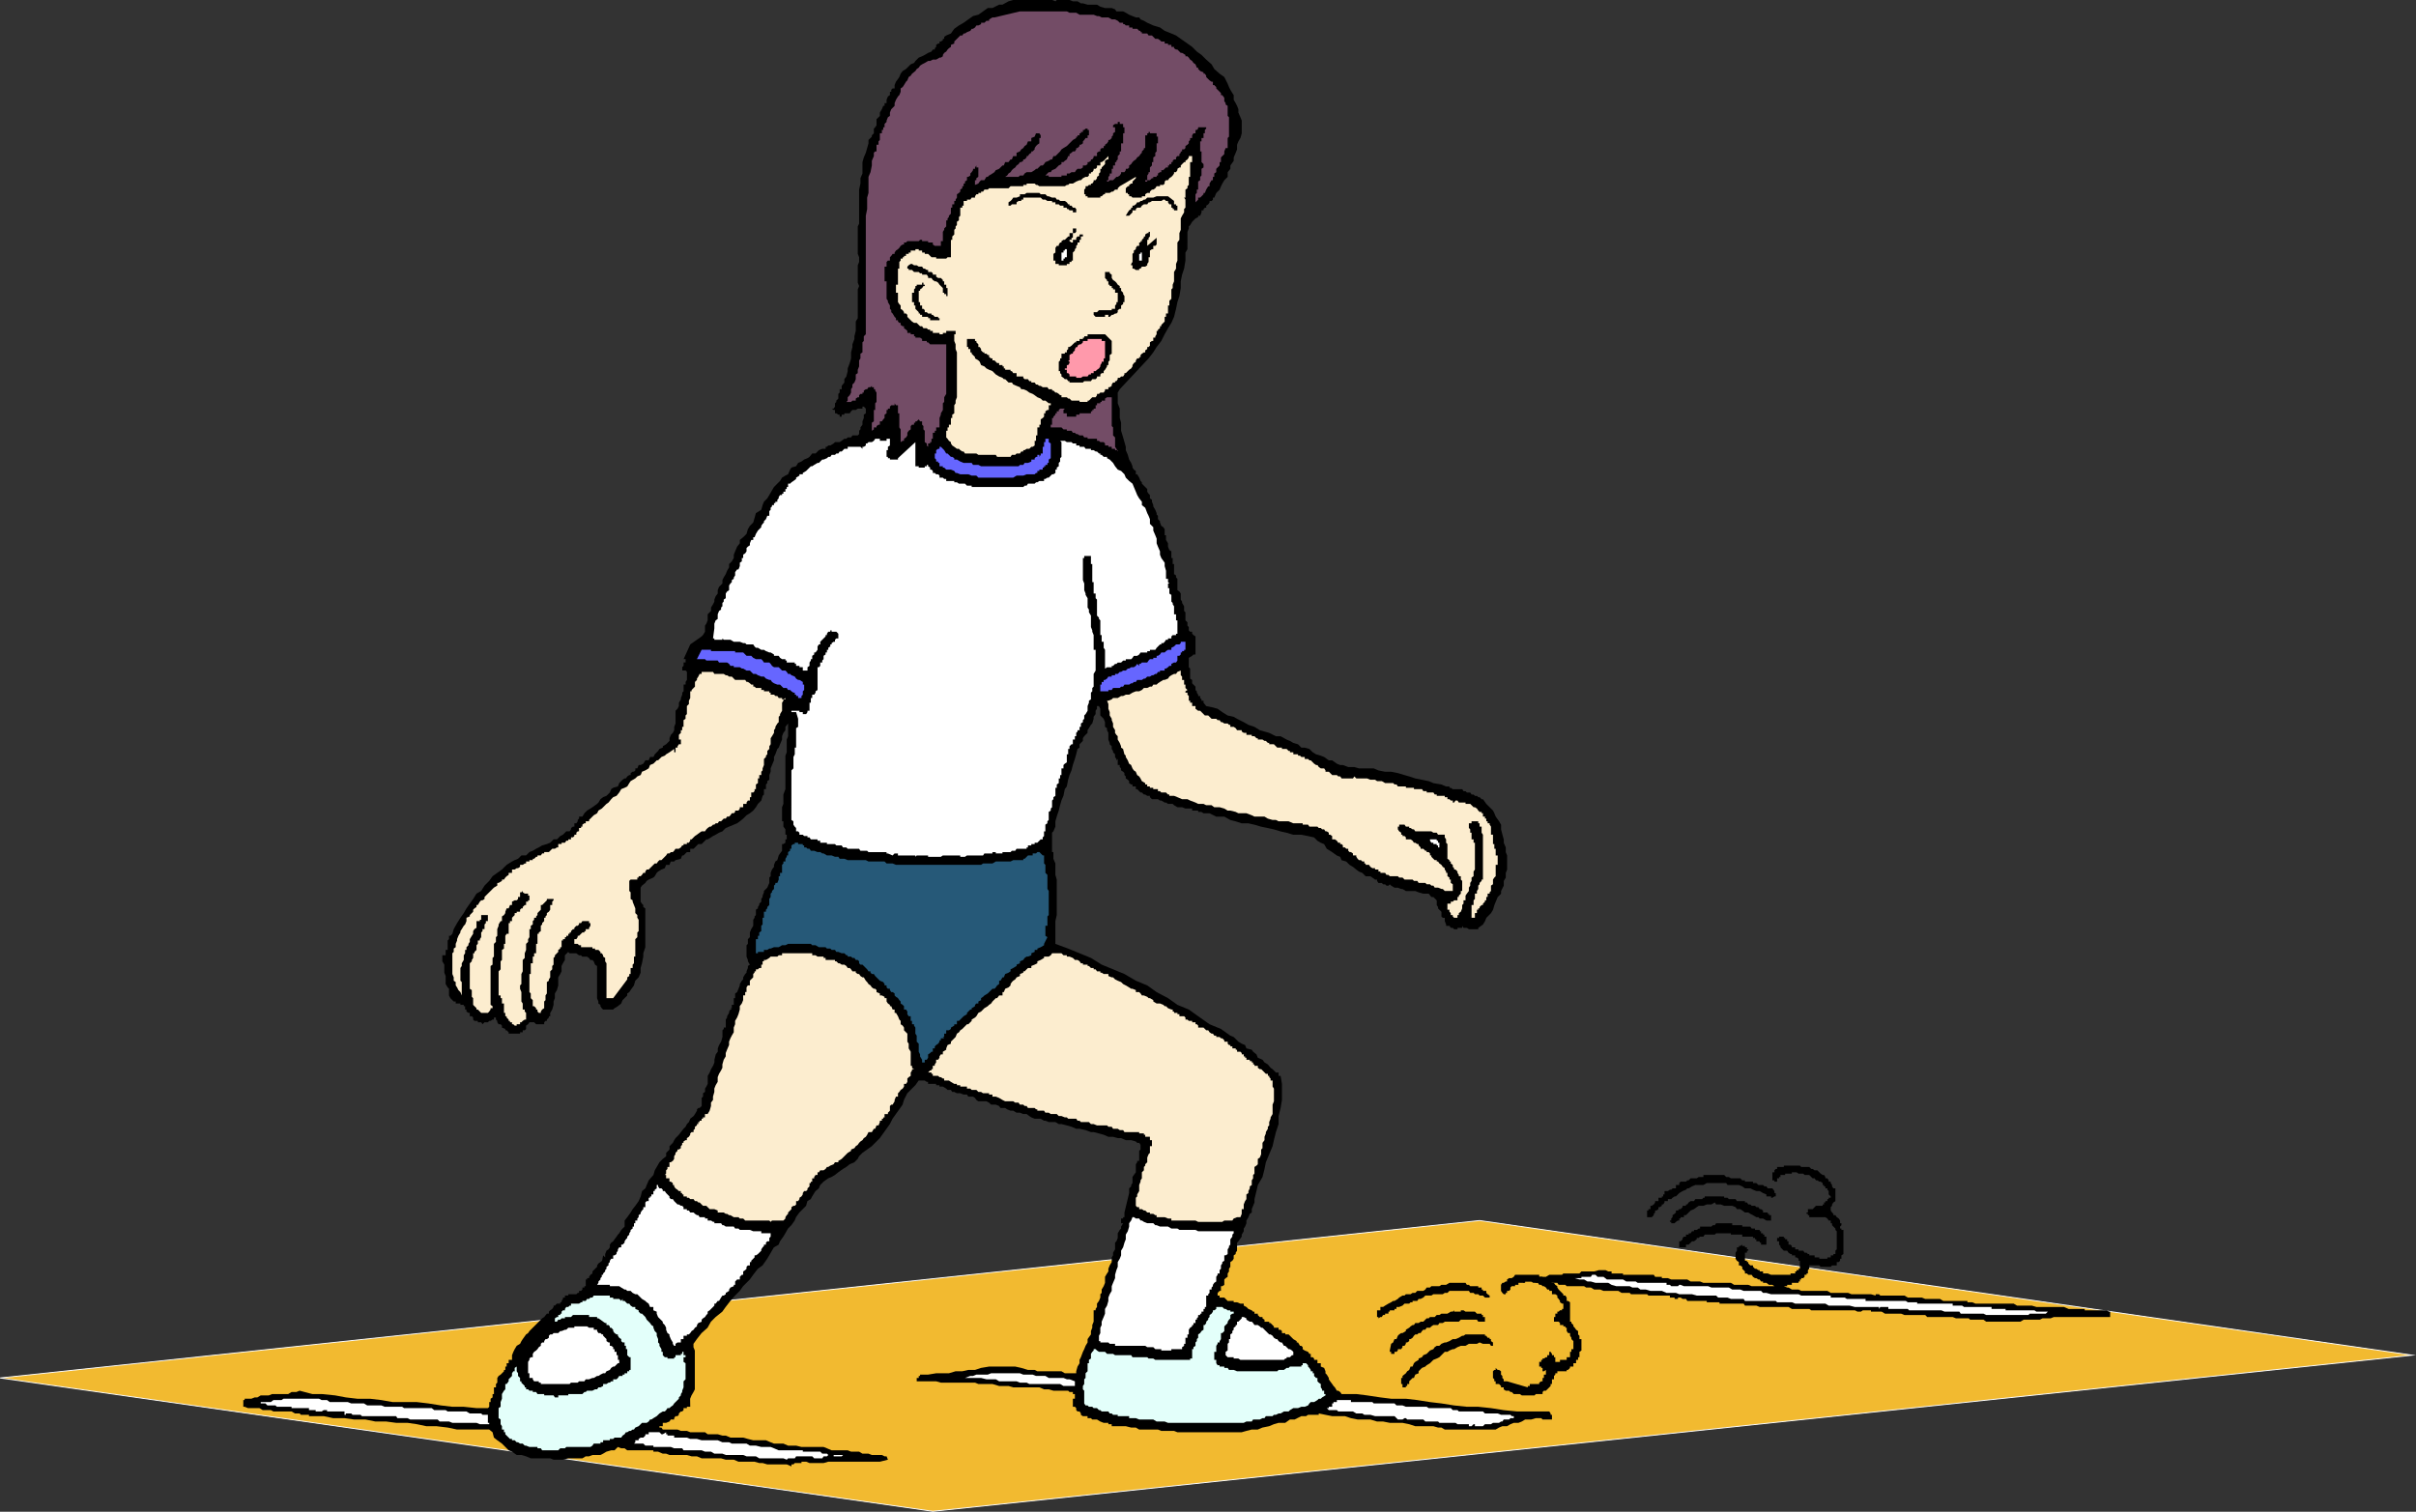
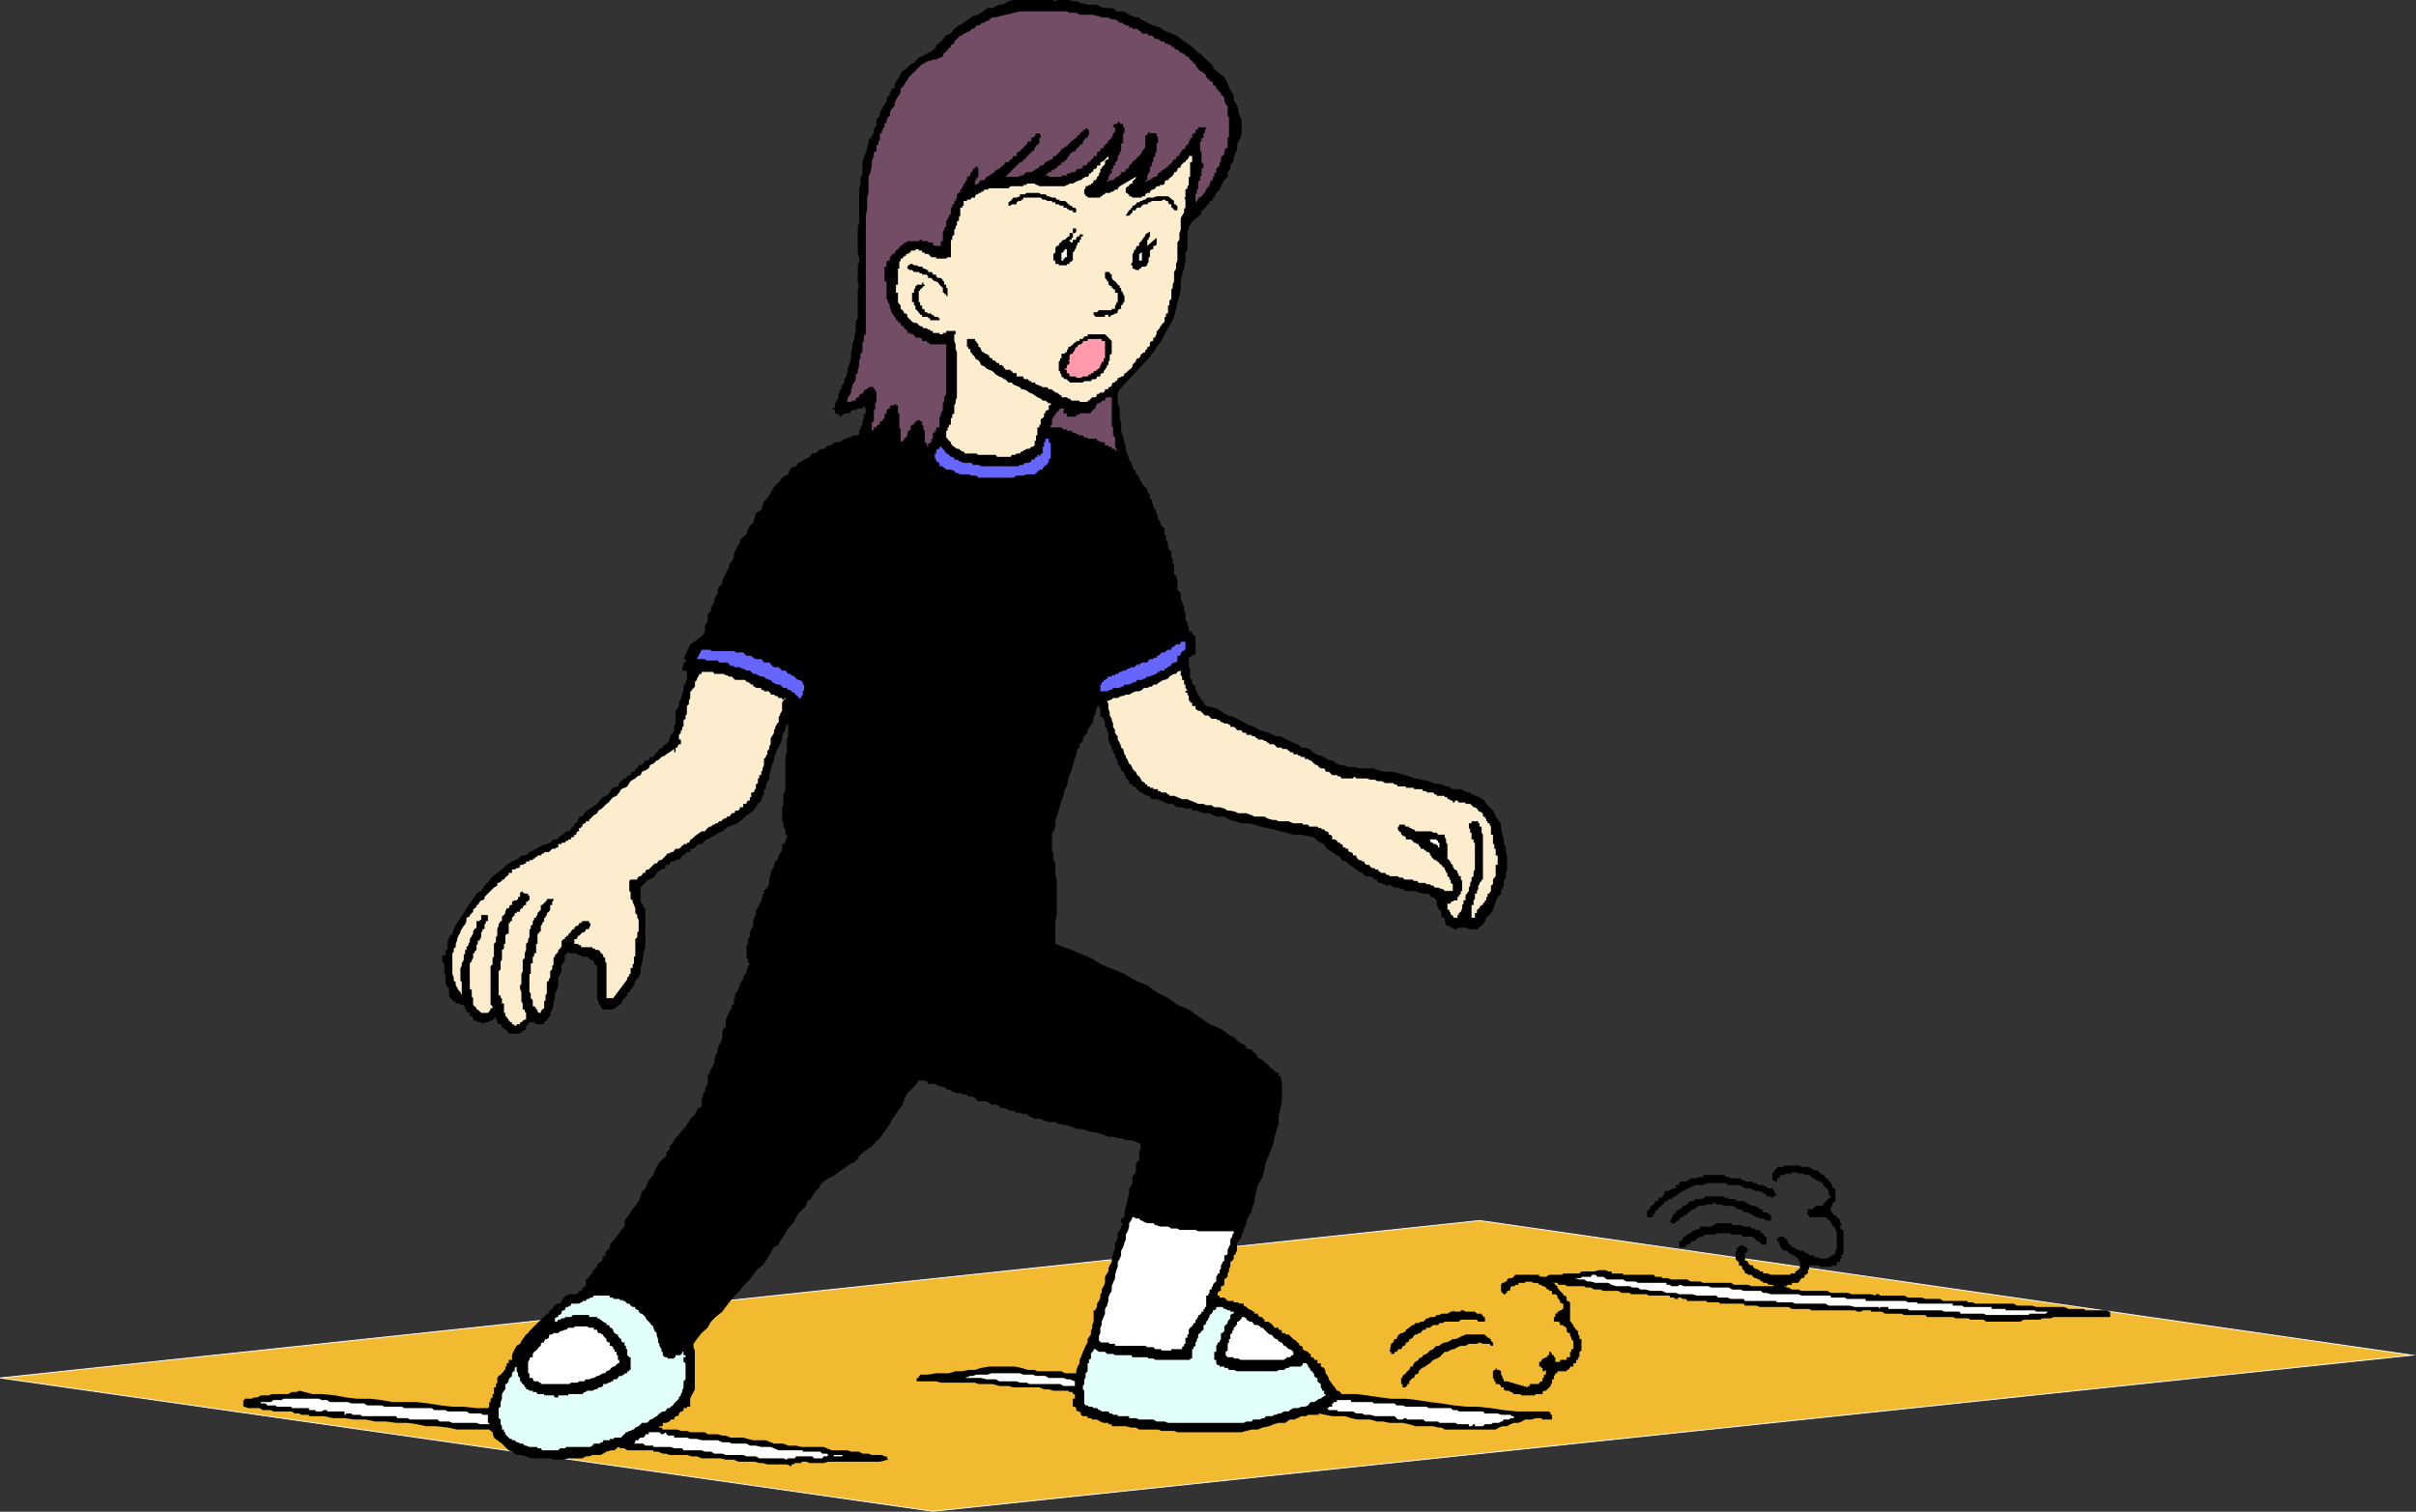
<svg xmlns="http://www.w3.org/2000/svg" width="360.558" height="225.67">
  <rect width="100%" height="100%" fill="#333333" stroke="none" />
  <path fill="#f2ba30" stroke="#fff" stroke-miterlimit="10" stroke-width=".136" d="m.01 205.7 220.8-23.5 139.2 20.1-220.797 23.302L.01 205.699" />
  <path d="m157.51.2.203-.2h1.898l.5.2h.7l.5.3h.3l.7.2h1.402l.5.3.699.2h1l.5.198.2.301h1l.398.2.5.3.5.2.5.203h.5l.203.296.5.204.5.296.898.403 1 .3.7.5 1 .399.699.3.703.5 1 .7.699.5.7.7.698.5.7.698.8.704.403.699.797.699.703.5.5 1 .199.5.2.398.3.5.2.301v.7l.3.5.2.402.198.5v.5l.301.699.2.5v1.898l-.2.704-.3.5-.2.5v.699l-.199.5-.3.699v.5l-.5.7v.5l-.4.5v.698l-.5.5-.3.5-.2.403-.202.5-.5.5-.297.699h-.203v.3l-.2.2h-.3v.2l-.2.3-.3.2v.3h-.2l-.199.2v.198h-.3v.301l-.2.5h-.3v.2l-.399.203-.3.296-.2.204-.3.5-.2.199v.3l-.2.5V37.2l-.3.5v1.2l-.2 1.203-.3.898-.2 1v1l-.202 1.2-.297.902-.203 1-.297 1.199-.403.898-.5.801-.5.898-.5 1-.699.903-.5.8-.699.899-4.3 4.602-.302.5V60.2l.301.801v1.398l.2.704V64.3l.3 1 .399 1.398v.5l.3.7.2.703.3.5.2.5v.199l.203.3.297.2v.5h.203l.297.5.203.5.199.199v.2l.8.8v.398l.2.301.2.2v.5l.3.203v.296l.2.5v.204l.3.5.2.5v.199l.198.199v.5l.301.3v.2l.2.5.3.2.2.3v.898h.199v.704l.3.5v.5l.2.5.3.199v1h.2v.898h.203v1.5l.297.2v.3l.203.2v1.703l.297.199.203.3v.899l.199.3v.2l.3.5v.7l.2.198v1.204l.3.296v.5l.2.204v.5l.2.199h.3v.3l.2.2.3.199v2.7h-.3l-.2.198-.5.301v1.403l.2.199v1.5l.3.199v.5l.5.5v.5l.2.2v.198l.198.301v.2h.301v.3l.2.2v.203h.3v.296l.399.5 1 .204.703.199.699.5.8.5.9.199.5.3 1 .5.698.4.903.3.797.5.703.2.699.198 1 .5h.7l.898.5.5.204.5.296.703.204.5.5h.5l.699.199.5.5.5.3.7.2.5.199.698.5h.5l.7.5.5.2h.402l.8.3h.9l.698.2h2.2l.703.3 1 .2h.898l1 .198 1 .301.7.2.902.3 1 .2 1 .203.699.296 1.2.204.698.296h.5v.204h.2l.3.199h1.403l.199.3h.3l.2.2h.5l.2.3h.3l.2.2h.3l.2.199h.198l.301.3h.2l.5.7 1 1 .199.398.203.5.5.704.297.5v.699l.203.8.199.7v.5l.3.699v.7l.2.5v2.1l-.2.5v.7l-.3.5v.7l-.402.8v.398l-.5.5-.297.704-.203.5-.2.699-.3.5-.7.699-.199.5-.3.5-.7.5v.2h-1.398l-.301-.2h-.5l-.2-.3v.3h-.702v.2h-.5l-.2-.2h-.3l-.2-.3h-.5v-.2l-.199-.5v-.5h-.3l-.2-.2v-.698l-.5-.5v-.204l-.199-.296v-.704l-.5-.5h-.3l-.4-.5h-.8l-.7-.199-.5-.199h-1.402l-.5-.3h-.199l-.5-.2h-.5l-.5-.3-.199-.2-.2.2h-.3l-.2-.2h-.3l-.2-.2h-.5l-.202-.3v-.2h-.297l-.403-.3-.3-.2h-.7l-.5-.5-.5-.198-.398-.301-.5-.403-.5-.296-.5-.5-.7-.204-.202-.5-.5-.199-.7-.5-.3-.199-.5-.3-.399-.7-.5-.2-.5-.3-.5-.5-.898-.2-1-.198h-1.203l-1-.301-.899-.2-1-.3-.898-.2-1-.203-1-.296-.903-.204h-1l-.898-.296-.8-.204-.9-.5h-1.202l-1-.5h-.899l-.3-.199h-.5V121h-.899v-.3h-1l-.5-.2h-.7l-.5-.3-.202-.2h-.7l-.3-.2h-.2l-.5-.3h-.199l-.3-.2h-.899l-.3-.3v-.2h-.4l-.3-.198h-.2l-.3-.301h-.2l-.202-.2-.297-.3h-.203v-.403h-.5v-.296h-.2l-.3-.204v-.296l-.2-.204-.3-.199v-.3l-.2-.2v-.3l-.199-.2-.3-.199v-.3l-.2-.2v-.3h-.3v-.9l-.2.2v-.2l-.199-.3v-.398l-.3-.301v-.2l-.2-.3v-.403l-.3-.296v-.204l-.2-.5v-1l-.2-.398v-.3l-.3-.2v-.7l-.2-.5-.5-.5v-1l-.202-.402h-.297v.403l-.203.3v.5l-.297.399v.3l-.203.7-.2.2-.3.5-.2.3v.398l-.5.5-.199.301v.403l-.5.5v.5l-.3.199-.2.8-.199.7-.3.898-.2.801-.3.7-.2.698-.2 1-.3.403-.2 1-.3.699-.2.7-.202.8-.297.898-.203.704v.796l-.297.704-.203.199v2.898h.203v1l.297.7v1.703l.203.699v5.3l-.203.899v3.398l1.902.704L162.81 143l1.602 1 3.398 1.398 1.7 1 1.703.704 1.398 1 1.7.898 1.402 1 1.699.7 1.398 1 1.7 1.198 1.703.704 1.398 1 .5.199.7.699.5.3.5.2.199.5.8.2.2.3.5.398.203.5.699.301.3.403.5.296.4.5.3.204.5.5h.398v.5h.301l.2 1.199v2.398l-.2 1.2-.3 1.203v1.199l-.399 1.199-.3 1.2-.2.902-1 2.398-.2 1-.3 1.2-.7 1.198-.202.903-.297 1.199v.5l-.203.5-.2.5v.5l-.3.2-.2.5-.3.5v.402l-.2.5-.199.296v.403l-.3.5v.3l-.5.7-.2.199v1.2l-.199.3v.2l-.3.198v.5l-.2.301-.3.2v.703l-.2.296v.403l-.2.3v.5l-.3.2-.2.199v.8l-.3.2h-.2v.7h-.202l-.297.3v.398h.297v.301h.703l.5.5h.898v.2h.5l.5.203h.5v.296l.399.204.3.296.5.204.2.199h.203v.3h.5v.2l.297.3h.402v.2l.3.199v.3h.7v.2h.2l.5.5v.2h.698v.3h.301l.2.2v.3h.5v.2h.5l.699.698.5.301v.2h.203l.297.5h.203l.199.203v.296l.3.204.5.199.2.3h.2v.5h.3l.2.2V203h.5v.5h.5v.5l.5.2.198.5v.3l.2.2.3.5v.198l.2.301.3.403.2.296.203.204.297.5h.203l.297.199.203.3h2.199l1.598.2 2 .3 1.601.2h2.2l1.699.199 1.902.3 1.7.2 1.898.3 1.902.2h1.7l1.898.2 1.902.3 2 .2h4.8l.2.3v.2h.2v.698h-1.4l-.202-.199h-.797l-.703.2h-.899l-.5.3-.5.2h-.699l-.5.203-.5.296h-.7l-.5.204-.5.296h-7.6l-.5-.296h-.5l-.7-.204h-2.7l-.902-.296-1-.204h-1.898l-1-.199h-.902l-1-.3h-1.899l-1-.2-.898-.3h-1.903l-2-.399v.2h-1.597l-.301.198h-.7l-1 .5h-.702l-.7.5h-1l-.699.204-.699.296-1 .204-.7.296h-.902l-.8.204-.7.199h-9.597l-.5-.2h-1.903l-.5-.203h-2.8l-.5-.296h-.7l-.8-.204h-2.098v-.296h-.5v-.204h-.7l-.5-.199-.5-.3h-.702l-.2-.2h-.5v-.3h-.699l-.3-.2V211l-.2-.3h-.3l-.2-.2v-.3l-.199-.2h-.3v-1.2h.3v-.698h-.3.3-.3v-.301h-.5l-.2-.2h-2.2l-.702-.203h-.7l-.699-.296h-3.898l-.703-.204h-1.399l-1-.296h-2.101l-.5-.204h-5.098l-.7-.199h-2.902v-.5h.301v-.3h.2v-.2h1.199l1.203-.199h1.898l1-.3h1l.899-.2h1l.902-.3 1.2-.2h3.898l.902.2 1 .3h1l.398.2h3.602l.5.3h1.7v-.3l.198-.7.301-.5v-.5l.2-.398.3-.801.2-.403.199-.5.3-.5v-.5l.5-.699v-.5l.2-.5v-.398l.203-.5v-1.7h.297v-.203l.203-.296v-.5l.297-.403.203-.5v-.5l.199-.199v-.5l.3-.5.2-.5v-.898l.3-.5.2-.301v-.403l.2-.5.3-.5v-.699l.2-.3V187l.3-.5v-1l.2-.2.198-.5v-.698l.301-.5.2-.204v-.296l.3-.5h-.3v-.704h.3v-.199h.2V181l.699-2.898v.199-.903l.3-.296v-.204l.2-.296v-.903l.203-.3.297-.399v-1.2l.203-.3v-.2h.297v-1.5l.203-.198v-.704l-.203-.296h-.297l-.203-.204-.7-.199h-.8l-.7-.3h-.5l-.699-.2h-.699l-.7-.3-.702-.2-.797-.199h-.403l-.8-.3-.899-.2h-.5l-.699-.3-.7-.2-.8-.2h-.402l-.5-.3h-1l-.5-.2h-.2l-.5-.3h-.898l-.5-.2-.3-.198-.4-.301h-.5l-.5-.2h-.5l-.5-.3h-.402l-.5-.2-.3-.203h-.7l-.199-.296-.5-.204h-.699l-.3-.296-.4-.204h-1.202l-.297-.199-.203-.3-.297-.2h-.703l-.2-.3h-.5l-.5-.2h-.5l-.398-.199h-.3l-.2-.3h-.5l-.2-.2-.5-.3h-.5v-.2h-.5v-.2h-1.202v-.3h-.2l-.3-.2h-.899l-.5.7-1.199 1.2-.5 1-.2.698-.5.704-1 1.398-.402.8-1.5 2.098-.699.704-.5.5-1.398 1-.5.5-.203.398-.5.5-.7.3-.5.4-.5.3-.699.5-.5.398-.5.301-.5.2-.699.5-.5.5-.2.5-.5.402-.5.8-.202.399-.5.3-.2.7-1 1-.5.7-.199.5-.5.698-.5.5-.398.704-.301.5-.5.699-.2.5-.702.398-.297.5-.403.7-.3.5-.7 1-.699.5-.699.902-.5.699-1 1-.5.7-.7.698-.702.801-.7.903-.5.699-1 .8-.699.7-.5.898-.898.801-.703.898-.5.704v.5l.203.5v5.796l-.203.403-.297.5-.203.5V210h-.5v.2h-.5v.3l-.2.2h-.199l-.3.3v.2l-.2.198h-.3l-.2.301v.2h-.5l-.199.3-.5.2h-.5v.5h-.5v.203h-.2.5l.2.296h2.2l.5.204h.898l.5.199h2.203l.398.3h1.5l.7.2h.5l.699.3h1.902l.7.2.8.199h1.898l.7.3.5.2h1.402l.7.3h1.198l.801.2h3.301l.5.2.7.3h2.398l.5.2h1.203l.5.3h.898l.5.2h1.5l.399.198h.3l.2.5-1.2.301h-7.699l-.699.2h-2.102l-.5-.2h-.699v.2h-1l-.199.203h-.3v.296l-.7-.296h-2.902l-.7-.204h-.5l-.699-.199h-2.398l-.703-.3h-1.2l-.699-.2h-2.898l-.703-.3h-.797l-.703-.2h-2.598l-.5-.199h-.5l-.7-.3h-.702v-.2h-3.9l-.398-.3h-.5l-.5-.2-.5.5h-.5l-.703.2-.5.3-.399.2h-1.199l-.5.198h-.5l-.5.301H84.81l-.8.2h-1.4l-.5-.2h-2.898l-.703-.3-.7-.2h-.699l-.699-.5-.5-.199-1-1-.7-.5-.5-.398-.202-.801-.5-.403h-4.797l-1.403-.296-1.699-.204h-1.5l-1.398-.296-1.403-.204H59.11l-1.5-.199h-1.6l-1.5-.3h-1.7l-1.398-.2h-1.7l-1.402-.3h-2.199v-.2h-1.199l-.2-.199h-.702l-.5-.3h-2.7l-.398-.2h-1.2l-.5-.3H37.01l-.5-.2h-.2v-1h.2v-.2h1l.5-.198h.402l.5-.301h1.2l.5-.2h2.398l.5-.3h.703l.5-.2 1.898.5h1.399l2 .2 1.601.3 1.7.2h1.902l1.699.199 1.7.3h3.6l1.7.2 1.898.3 1.7.2h1.703l1.898.2h1.7l.199-.2v-.7h.203v-.5l.297-.198v-.5h.203v-1h.297v-.5l.203-.204v-.699l.199-.3.3-.2.5-.5v-.199h.2v-.5h.2v-.5h.3v-.5h.5v-.7l.2-.5.198-.402.301-.5.5-.296.2-.403.199-.3.5-.7.3-.199.2-.3.5-.5.203-.2 1.199-1.2.3-.198.4-.5h.3v-.301l.2-.2.3-.203.2-.296v-.204h.198l.301-.296h.5v-.204h.2v-.199l.199-.3v-.2h.3v-.3h.5v-.2h1.2l.203-.199h.199v-.3h.3l.2-.2v-.3h.3v-.2h.2v-1h.2v-.2h.3v-.198l.2-.301.3-.2v-.3l.2-.2.198-.203.301-.296v-.204l.2-.296.3-.204.2-.199v.2l.199-1 .3.3v-.5l.2-.5.3-.199.2-.3v-.4l.203-.3.297-.2.203-.3.297-.398.203-.301.199-.2.3-.5.2-.203.3-.296v-.903l.4-.5.5-.699.3-.5.398-.5.5-.7.301-.698.2-.801.5-.403.199-.5.3-.699.7-.8.203-.7.297-.5.402-.699.5-.5.5-.398v-.5l.5-.5v-.5l.5-.5.2-.403.198-.3.5-.5.301-.399.399-.5.3-.3.2-.4.3-.3.2-.5.5-.398.203-.301.297-.5v-.2l.203-.203h.199l.3-.296v-1.204l.2-.199v-.5l.3-.199v-.5l.2-.3.2-.4v-1.198l.3-.5.2-.5.3-.5.2-.5v-.403l.198-.8.301-.399v-.5l.2-.5.3-.5.2-.7v-1l.199-.198v-.204h.3V152.2l.2-.3v-.2l.3-.5v-.2l.2-.3h.203l-.203-.2h.203v-.5h.297v-1h.203v-.7l.297-.198.203-.5.199-.5v-.204l.3-.5.2-.199v-.3l.3-.5.2-.2V145l.2-.5v-.3l.3-.2-.3-.5v-.2l-.2-.5v-1.698l.2-.204v-.699l.3-.3v-.7l.2-.5.3-.5v-.898l.2-.301v-.2l.198-.198v-.801l.301-.2v-.203l.2-.296v-.204l.3-.296v-.403l.2-.3v-.2l.199-.5V133l.5-.5.3-.7v-.8l.2-.2v-.5l.203-.5.297-.402v-.296l.203-.5.297-.204.203-.699.199-.3.3-.399v-1h.2l.3-.2v-.5h.2v-.698h-.2v-.801l-.3-.403v-.796h-.2V120.5l.2-.5v-1.398l.3-.801v-5l.2-.5v-1.903l.2-.5v-2.597.699l-.4.5v.5l-.3.398-.2.5v.5l-.3.704-.2.5-.202.199-.297.8-.203.399v.5l-.297.7-.203.5v.5l-.2.5v.698l-.3.204v.296l-.2.204v.699h-.3v.8l-.2.2-.199.699-.5.5-.3.5-.399.5-.5.398-.5.301-.5.5-.5.403-.402.296-.5.204-.7.296-.5.204-.5.5-.5.199-.5.3-.398.2-.3.199-.5.3h-.2l-.7.7h-.5l-.202.2-.297.3-.203.2h-.5v.5h-.5l-.5.5h-.2l-.199.5-.8.198-.2.204h-.5l-.199.5h-.5l-.2.5-.5.199-.5.3-.202.2-.297.5-.203.199-.7.3-.3.2-.2.3-.5.4-.199.3v2.102l.2.296.199.204v.296l.3.204v5.796l-.3.903v.5l-.2 1-.199.699v.7l-.3.698-.5.5-.2.704-.5.699-.199.3-.3.2v.3l-.7.7-.2.5-.5.398-.5.301-.202.2h-1.5l-.2-.2-.199-.3v-.2l-.3-.2v-.3l-.2-.5v-4.8l-.3-.2-.2-.5-.199-.2h-.3l-.2-.3-.3-.2h-.7l-.2-.198h-.3l-.402-.301h-1l-.2-.2-.5.5v.7l-.3.5-.2.398V145l-.199.398-.3.5v1.204l-.2.699-.3.5V149l-.2.5v.5l-.199.7-.3.5v.5h-.2v.198l-.3.301v.2h-.2l-.2.203v.296H80.01l-.297-.296h-.703l-.2.296-.3.204v.5l-.2.199h-.3v.3h-.399v.2h-1.699v-.2l-.3-.3h-.2v-.2l-.5-.203v-.296l-.2-.204h-.3l-.2-.296v-.204l-.202-.199v-.3h-.297v.3h-.203l-.297.2h-.203l-.2.203h-.5l-.3.296-.2-.296h-.5v-.204h-.5l-.199-.199v-.3l-.199-.2h-.3v-.5h-.2l-.3-.199v-.3h-.2v-.5h-.2v-.2h-.5v-.2h-.702v-.3h-.297l-.203-.2-.297-.3-.203-.398v-1l-.2-.204-.3-.5V145.7l-.2-.5V144l-.3-.5v-.898h.5v-.801h.3v-1.403l.2-.199v-.5h.203l.297-.3.203-.7.5-.898.5-.801.5-.7.398-.698.5-.704.5-.699.5-.8.7-.399.5-.8.699-.7.5-.7.703-.5.699-.5.7-.698.8-.5.398-.204.5-.199.5-.5h.7l.5-.5.5-.199.5-.3.402-.2.5-.3.7-.2.5-.2.5-.5h.5l.5-.5.398-.198.5-.5h.5l.203-.301v-.2l.297-.203h.203v-.5h.297l.203-.296v-.204l.199-.199v-.3h.5l.3-.5.4-.399.5-.3.3-.2.7-.5.198-.2.301-.5.399-.3.5-.2.5-.5.203-.5.297-.198.703-.204.199-.5.5-.5.3-.199h.2l.2-.3.3-.2h.2v-.3l.3-.2h.2l.198-.199v-.3h.301l.2-.5h.3l.399-.2.3-.5h.5l.2-.5h.5l.203-.398.297-.301.203-.2.199-.3.5-.2v-.203l.5-.296.2-.204.3-.296v-.403l.2-.5.3-.3.2-.399v-.5l.198-.5v-1.898l.301-.301.2-.403v-.5l.3-.5v-.199l.2-.5v-.3l.199-.2v-1h.3v-.398l.2-.301v-1.2l-.2-.198h-.5v-.5l.2-.204v-.5h.3v-.5h-.3l1-2.199L104.713 95l.199-.2.3-.5v-.902l.2-.296.2-.5v-.903l.5-.5v-.5l.3-.5.2-.398V89.5l.198-.5.301-.398v-.5l.2-.5.5-.5v-.5l.199-.403.3-.5.2-.5.3-.5v-.5l.403-.398.297-.5v-.5l.203-.5.297-.7.402-.5v-.5l.5-.402.5-.5.2-.699.3-.5.5-.5.398-1.398.801-.5.2-.704.199-.5.5-.5.3-.5.403-.699.297-.5.5-.5.402-.398.3-.5.5-.301.4-.2.3-.698.2-.301.698-.2.301-.5.5-.203.399-.296.5-.204.3-.199.403-.5h.5l.5-.5.5-.199h.5v-.3h.199l.2-.2h.3l.5-.3.2-.2h.698l.301-.2.399-.3h.3l.2-.2h.5l.203-.3h.797l.203-.2v-.5l.199-.198V63.8l.3-.403v-.5l.2-.5v-.5l.3-.199V61l-.3-.3h-.2v.3h-.702l-.297.2h-.5l-.203.198-.2.301h-.8v.2h-.399v.3h-.3v-.3h-.2l-.3-.2h-.2v-.5h-.199l-.3-.199h.3l.2-.3v-.5l.198-.2v-.2l.301-.3v-.7l.2-.198v-.5h.3v-.5l.399-.5v-.5l.3-.403.2-.8V55l.3-.8.2-.7v-.898l.203-.801v-.403l.297-.796v-.403l.203-.8V48l.297-.5v-4.3l.203-.5-.203-.5v-2.598l.203-.5v-.704l-.203-.5v-4.097l.203-.403v-5.097l.199-.903v-.796l.3-.704V24.2l.2-.699.3-.7.2-.698.2-.704v-.5l.3-.296.2-.204V20.2l.3-.3v-.7l.2-.199.198-.3v-.9l.5-.5v-.5l.301-.5.2-.5h.199v-.402h.3v-.5l.2-.5.3-.199v-.5h.2v-.3l.203-.2h.297v-.5l.203-.5.297-.398.203-.301.199-.5.3-.398.5-.301.7-.7.5-.203.2-.296.5-.5.5-.204.398-.199.5-.3.5-.2.203-.3h.297v-.2l.203-.199v-.3l.297-.2h.203v-.3h.199l.3-.2v-.2h.2v-.3l.3-.2.7-.3.5-.7.7-.5.698-.402.7-.5.703-.5.797-.199.703-.5.699-.5h.7l1-.5h.5l.898-.5.703-.199h5.797l.5.2" />
  <path fill="#734c66" d="M167.111 3.398h.5v.204h.2l.199.199h.5v.3h.5v.2h.703l.297.3h.203v.2h.199V5h.8l.2.3h.5l.5.5h.398l.301.2.2.2h.5v.3h.5v.2h.5V7h.402v.2l.297.198h.203l.297.301.203.2h.199l.5.3v.2h.3l.2.203.2.296.3.204.2.296.3.204.2.5h.198v.199l.301.3.5.2V11h.2l.199.3v.2l.5.5.3.2h.2v.5h.203l.297.3v.2l.203.198.297.301.203.2v.3h.199l.3.403v.5l.2.296v.204l.3.199v1.5l.2.199v2.898l-.2.204v1.5h-.3l-.2.5V23l-.5.5v.7h-.202v.5l-.297.3-.203.2v.5l-.297.198v.5h-.203v.5h-.2l-.3.5v.403h-.2l-.3.5-.2.5h-.199V29l-.5.5h-.3v.3l-.399.4V29l.2-.2v-.5h.198v-1.198l.301-.204v-.5l.2-.199v-1l.3-.199v-.5l-.3-.3v-1.598h-.2v-1.5h.2v-.5h.3v-.704h.2v-.5l.199-.199V19h-1.2v.2l-.199.198h-.199v.5h-.3l-.2.301v.403h-.3v.296l-.2.204v.296l-.2.204-.3.199v.3l-.2.2h-.3v.3h-.2v.2l-.202.199v.3h-.297l-.203.2v.3h-.297l-.203.2v.2h-.2v.3h-.3v.2h-.2v.3h-.3l-.399.398h-.3v.301h-.2l-.3.2v.3h-.2v.2h-.5v.203h-.199l-.3.296h-.4v.204h-.3v-.204h.3V26.2l.2-.3v-.2h.2V25l.3-.3v-.5h.2v-.7l.3-.2v-.5l.2-.198v-1.204h.198v-1h-.199v-.5h-1V19.7h-.199v.2h-.2v.3h-.3v1.903h-.2v.199l-.3.3v.2l-.2.199-.202.3-.297.2-.203.3-.297.2-.203.2-.2.3-.3.2v.3l-.2.2h-.3v.198l-.2.301h-.5v.2l-.199.3-.3.2h-.2l-.199.203-.3.296h-.5l-.2.204h-.2v-.204h.2v-.5l.2-.199v-.3h.3v-.7h.2v-.5h.3v-.5h.2V24l.198-.2v-.5l.301-.3v-.398h.2v-1.204h.3v-1.5h.2V19h-.2v-.5h-.5v-.3h-.3v.3h-.399l-.3.2v.3h.3v.7l-.3.198v.301l-.2.2v.203l-.3.296h-.2v.204l-.2.296-.3.204v.199h-.2v.3h-.3l-.2.2v.3h-.202l-.297.2v.5h-.5v.199l-.203.3h-.2v.2l-.3.2h-.2v.3l-.3.2h-.399v.3l-.3.2h-.5l-.2.198-.199.301h-.5l-.3.2h-.4v.3h-.8v.2h-1.902v-.2h-.5l.5-.5h.3l.2-.3.5-.2.203-.199.297-.3.402-.2v-.3h.3l.2-.2.3-.2.2-.5h.2V23l.3-.2.2-.198h.3l.2-.301v-.2h.198l.301-.3v-.2h.2l.3-.203v-.296l.2-.204.199-.296h.3v-.403h.2v-.8h-.2v-.2h-.3l-.2.2h-.199v.3h-.3v.2h-.2v.3h-.3v.2h-.2v.203l-.5.296-.199.204-.3.296-.2.204-.2.199-.5.3-.3.2-.2.3-.202.2-.5.5h-.297l-.203.5h-.2l-.3.199-.5.2-.2.3-.199.2h-.3l-.5.5h-.2l-.199.198-.5.301h-.7l-.3.2-.2.3h-.5l-.202.2h-2l.3-.2.2-.3.3-.2.2-.3.203-.2.297-.199.203-.3.297-.2.203-.3h.199l.3-.2v-.2h.2l.3-.3v-.2h.2l.2-.3.3-.2v-.198h.2l.3-.301v-.2l.2-.3.198-.2.301-.203v-.796h.2v-.403l-.2-.3h-.5l-.199.5-.5.203v.5h-.5l-.2.5-.3.199-.2.3-.3.2-.2.3-.5.2v.5h-.5l-.202.5h-.2l-.3.398h-.5l-.2.5h-.199l-.5.5-.5.2-.199.3-.3.2-.5.3-.2.2h-.2l-.3.5h-.5l-.2.203-.202.296-.5.204v-.704h.203v-.296l.297-.204V25h-.297v-.3l-.203.3v.2h-.297v.198l-.203.301-.2.2v.3l-.3.2h-.2v.5l-.3.203v.296h-.2v.403h-.199v.3l-.3.2v.3l-.2.2-.3.199v.5l-.2.3v.2h-.199v.5h-.3v.5h-.2v.898l-.3.301v.2l-.2.203v.296h-.2v.903l-.3.3v.2l-.2.3V36h-.3v.7h-.902l-.297-.2v-.3h-.703V36h-.899v-.2h-.3l-.2.2h-1.699l-.2.2h-.3v.3h-.2l-.3.2-.2.3-.202.2-.297.198-.203.301v.2h-.297l-.203.3-.2.2v.5h-.3l-.2.203v.699h-.3V42h.3v2.602l.2.296v.204l.3.5v.5l.2.199v.3l.203.2.297.5.203.199v.3h.297v.2l.203.2h.199v.3l.3.2h.2v.3l.3.2.2.198v.301h.5v.2h.5v.3h.2v.2h.698l.301.203v.296h.7v.204h.199l.3.296h2.403v7.403l-.301.5V60l-.2.2v1l-.3.5v.198l-.2.5v1.403h-.5v.5h-.202v.3h-.297v.899h-.203v.5h-.2v.2h-.3v.5l-.2-.2v-.3l-.3-.2v-1.7l-.2-.198v-.5l-.199-.204v-.5h-.3l-.2-.296-.3.296h-.2v.204h-.199v.296h-.3l-.2.204v.5l-.3.199-.2.3V65l-.2.3-.3.2v.3h-.2l-.3.2v-1.898l-.2-.301v-2.102h-.202V60.5h-.297l-.203-.3v.3h-.5l-.2.2v.3h-.3v.2h-.2v.5l-.3.198v.5l-.2.204-.199.296h-.3v.5h-.2l-.3.204v.199h-.399v.3l-.3.2v-1.2l.3-.203V61.2h.2v-1l.198-.199v-1.398l-.199-.301v-.2h-.199v-.3h-.3v-.2l-.2.2h-.3l-.2.3h-.2l-.3.2v.3h-.2v.2h-.3l-.2.199v.3h-.202l-.297.2v.3h-.5l-.203.2h-.7l.2-.2v-.5l.3-.3.2-.398v-.5l.203-.301v-.403l.297-.296.203-.5v-.704l.297-.199v-.5l.203-.5v-.898l.199-.301v-.7l.3-.198v-1.5l.2-.204V50.2l.3-.3V32.2l.2-1v-1.7l.2-.7v-2.402l.3-.699.2-1V24l.3-.7v-.5l.2-.198h.198v-1h.301v-.5l.2-.204v-1h.3v-.5h.2V19h.199v-.5l.3-.3V18l.2-.5.3-.2v-.5l.2-.5.203-.198.297-.301v-.403l.203-.5.297-.5.203-.199.199-.5v-.5l.3-.199.2-.3.3-.5.2-.2.2-.5.3-.2.2-.3.5-.398.198-.301.301-.2.2-.3.3-.2.399-.203.5-.296h.3l.403-.204h.5l.5-.296h.199l.3-.204V8.2l.2-.3.3-.2.2-.3.2-.2.3-.199v-.3l.5-.2v-.3l.898-.9h.301l.2-.3h.199l.3-.2.5-.198.2-.301h.203l.297-.2.203-.3h.297l.402-.2v-.203h.5l.3-.296h.4v-.204l.5-.296h.3l3.8-.903h7l.4.2h1l.5.3h2.1l.5.2h.298l.402.203h1l.5.296h.5l.398.204.301.296" />
  <path fill="#fcedcf" d="M165.412 23.3v.5h-.2l-.3.2v.5l-.5.5v.2h-.2v.5l-.202.198v.301l-.297.2v.203l-.203.296h-.297v.204l-.203.296h-.2v.204h-.3l-.2.199h-.3v.3l-.2.2V29h.2v.3h.3v.2h1.903v-.2h.199l.3-.3h.2v-.2h.7l.3-.198h.2l.3-.301h.398v-.2l.301-.3 2.399-1.403v.204l-.5.5v.296h-.2l-.3.204v.199h-.2l-.3.3v.7h.3V29h.2v.3h.3l.2.2h1.402v-.2h.5V29l.3-.2h.4v-.198l.3-.301h.2l.3-.2.2-.3h.5v-.2h.5l.198-.203v-.296l.2-.204h.3l.2-.296.3-.204.2-.199.203-.3v-.2h.297l.203-.3v-.2l.297-.199h.203v-.3l.5-.5h.199V24l.3-.2.2-.3v-.2h.5v.9h-.3v2.198h-.2v1.204l-.2.199v.3l-.3.2V29.5h-.2l.2.3V31l-.2.2v.5l-.3.5-.2.402V34.3l-.202.5v1l-.297.398v2.7l-.203.5v.703l-.297.5V42l-.203.5v.5l-.2.2v1.402l-.3.296v.704h-.2V46.8h-.3v.5h-.2v.7l-.5.5v.2h-.199v.3l-.3.2v.198h-.2v.5l-.199.301v.2h-.3v.5h-.2l-.3.203v.5l-.2.199h-.2v.3l-.3.2v.3h-.2l-.3.2-.2.199v.3h-.202v.2h-.297l-.203.3v.2l-.297.2-.203.3v.2l-.2.3-.3.2-.5.5h-.2v.198l-.199.301h-.3l-.2.2h-.3v.203l-.2.296h-.199v.204h-.3l-.2.296v.204l-.3.199h-.2v.3h-.5v.2l-.2.3h-.5l-.202.2h-.297V59l-.203.3h-.5l-.5.5h-.2v.2h-1.199v-.2h-.5l-.199.2.2-.2h-.7l-.3-.3h-.2l-.2-.2h-.8V59h-.2l-.202-.2-.297-.198h-.203l-.297-.301h-.203v-.2h-.5l-.2-.3h-.699l-.3-.2h-.2l-.3-.203h-.2l-.199-.296h-.5v-.204h-.3l-.2-.296h-.5l-.2-.204V56.2h-1v-.5h-.5l-.202-.3h-.2v-.2h-.8V55h-.2v-.3h-.199v-.2h-.5v-.3h-.3l-.399-.4h-.3v-.3h-.2l-.3-.2V53h-.2l-.2-.2h-.3v-.198h-.2l-.3-.301v-.2l-.2-.3h-.202v-.403l-.297-.296v-.204h-.203v-.296h-1.2V51.8h.2v.3h.3v.5h.2v.2l.5.5v.199l.5.3.203.2.199.5.5.2.3.3.4.2.5.198.5.5.5.301.5.2.198.203h.2l.5.5h.5l.203.296.5.204.5.199.199.3h.3l.5.2.4.3.5.2.3.199.398.3.5.2.301.3h.399l.5.4h.3v.3h-.3v.7h-.2l-.3.198v.301h-.2v.5l-.199.2-.3.203v.796h-.2v.403h-.3V65h-.2v.8h-.199v.7l-.3.2h-.2l-.3.3h-.4l-.3.2h-.2v.198h-.3l-.2.301h-.5l-.202.2h-.5l-.2.3h-2l-.199-.3h-2.601l-.297-.2h-1.703l-.2-.3h-.199l-.3-.2-.2-.199h-.3l-.399-.3-.3-.2-.2-.3V66l-.3-.2-.2-.3-.2-.2v-1h.2v-.5h.2v-.402h.3v-1h.2v-.5l.3-.199V60.5l.2-.3v-.4l.198-.5v-6.698l-.199-.5v-.704l-.199-.5v-1h.2v-.5h-.7V49.2v.2h-.7v.3h-.5v.2h-.5v-.2h-1v-.3h-.402v-.2h-.3l-.2-.199h-.5l-.199-.3h-.3l-.5-.5h-.399l-.3-.2-.7-.7V47l-.2-.2h-.3v-.198l-.2-.301-.3-.2v-.5l-.2-.203-.202-.296v-1.403h-.297V42.5h.297v-2.398h.203v-1l.199-.204v-.296h.3v-.204h.2V38.2h.3v-.3h.4v-.2h.3v-.3h.7v-.2h.5v.2h.5v.3h.398v.2h.5l.5.5h.703v.203h1.5l.199-.204h.5v-2.597h.2v-.5l.3-.301v-.7l.2-.198V33.8l.198-.2v-.5l.301-.203v-.5l.2-.199V31h.3v-.3h.2V30h.5v-.2h.5l.199-.3h.5v-.2l.203-.3h.297v-.2h.402v-.198h.3l.2-.301h.5l.2-.2h2.898l.3-.3h1.903v-.2h.5v-.203h1.199l.2.204h.198l.301.199h3.801l.3-.2h.2l.2-.203h.5l.5-.296.5-.204h.198l.301-.296.399-.204h.3l.2-.199v-.3h.3v-.2h.2l.203-.3v-.2h.297l.203-.199v-.3h.5v-.5h.199l.3-.2.7-.7" />
  <path d="M160.611 31.398v.301h-.5v-.3h-.5l-.199-.2h-.2V31h-.5v-.3h-.5l-.202-.2h-.5v-.3h-.5V30h-.7l-.3-.2h-.399l-.3-.3h-2.598v.3h-.301v.2h-.402l-.297.2v.3h-.703l-.2.2h-.3v-.5l.3-.2.2-.2.203-.3h.5l.5-.2V29h.699l.3-.2h1.9l.198.2h.7l.3.3h.2l.5.2h.5l.203.3h.297l.203.2h.699l.3.2.2.3h.2v.2h.3l.2.3h.3l.2.2v.198M175.213 30v.5h.297v.2h.203v.698h-.5V31.2h-.203V31h-.2v-.5h-.3l-.2-.3V30h-.3l-.2-.2h-.199l-.3.2h-1.399l-.3.2h-.2l-.2.3h-.5l-.3.2-.2.3h-.5l-.202.2v.198h-.5v.301l-.5.5h-.5l.3-.5.2-.3.3-.2V31h.2v-.3h.203l.297-.2.203-.3h.297l.203-.2h.199l.3-.2h.2l.3-.3h.9l.5-.2h1.698l.903.7m-14.602 4.3v.302l-.199.199h-.3v.699h-.2v.3h-.3v.2l.3.2h.2v-.4h.5v-.3l.198-.2h.301V35h.5v.3h-.3v.5h-.2v.4h-.3v.3l-.2.2v.3l-.199.2v.198l-.3.301v1.2h-.2v.203h-.3v.296h-.4v.204h-1.202v-.204h-.5v-.5h-.297v-1l.297-.199V37l.203-.3h.297v-.2l.203-.3h.199V36l.3-.2h.2l.5-.5h.2v-.5h.5v-.698h.5v.199m10.999.499v.5l-.199.2v.3h-.2v.9l1.4-1.2v1l-.2.2h-.3v.5h-.2l-.3.198v1h-.2v.704l-.2.296v.204l-.3.199h-.5l-.2.3h-.202v.2h-.5l-.297-.2h-.203v-.5h-.2v-.203l.2-.296v-1.204l.203-.199v-.3l.297-.2V37l.203-.3h.297v-.5h.203V36h.199v-.2l.3-.3v-.2h.2V35l.3-.2h.2v-.198h.2v.199" />
  <path fill="#fff" d="M159.213 37.2v1.198h-.301v.204h-.2v.296h-.3V37.7h.3v-.3h.2v-.2h.3m11.2.5v1.198h-.402v-1h.203V37.7h.199" />
  <path d="M140.912 42v.5h.3v.5h.2v1.2h-.2v-.302h-.3V43.7h-.2V43l-.5-.5-.202-.3-.297-.2h-.203l-.297-.2-.203-.3h-.5v-.2l-.2-.3h-.699v-.2h-.3l-.2-.198h-.699l-.3-.301h-.5v-.2h-.2v-.3l.2-.2.3-.203h.2l.3.204h.398l.301.199h.5l.2.3h.199l.3.2h.2v.3h.5l.203.2V41h.5v.3l.297.2h.402l.3.3v.2h.2m25-.5.2.3.3.2.2.2.198.3.301.2v.3h.2v.398l.3.301v.2l.2.3v.903h-.2v.296l-.3.204v.5h-.2l-.3.199v.3l-.2.2h-.199l-.3.199h-.2l-.3.3h-.2V47h-.5v.3h-1.402l-.297-.3v-.398h.5l.297-.301h1.902v-.2h.5v-.5l.2-.203v-.296h.198v-1.403h-.398v-.5h-.3V43h-.2v-.3h-.3v-.2h-.2V42h-.2v-.2l-.3-.3v-.898h.7v.199l.3.199v.5m-28.102.7v.3h.2v.2h-.2l-.199.3-.3.2v.198h-.2v1.704h.2v.5h.3v.5h.2l.199.199v.3h.3l.2.2h.5V47h.203l.297.3h.5v.2h.203v.3h-1.403v-.3h-.3v-.2h-.899V47h-.3v-.2h-.2v-.198l-.5-.5v-.5h-.199v-.5h-.3v-1.403h.3v-.5l.2-.199v-.3h.198v-.2h.801v-.3h.2m28.101 8.698v1.903l-.3.199v.8l-.2.2v.5h-.2v.2l-.3.5-.2.198v.301h-.3l-.2.2v.3h-.5v.2l-.202.203h-.5l-.2.296h-1l-.199.204h-2v-.204h-.199l-.2-.296h-.3l-.2-.204-.3-.199v-.3l-.2-.2v-.3h-.202V54l.203-.2v-.3h.199v-.7h.5v-.198h.3V52.3l.2-.2v-.3h.2l.3-.2.2-.203.3-.296h.2v-.204h.5v-.296h.5v-.204h.198V50.2h.5v-.3h2.602l1 1" />
  <path fill="#ff99ab" d="M164.912 51.398V53.5h-.2v.5h-.3v.2l-.2.3v.2l-.202.3-.297.2-.203.198h-.297v.301h-.403v.2h-.3l-.2.3h-.699l-.3.2h-.7v-.2h-1v-.3l-.199-.2h-.2v-.5h-.3V55h.3v-.5h.2l.2-.3V54l-.2-.2h.2V53l.3-.2h.2v-.198l.3-.301v-.2l.2-.3h.198v-.2l.301-.203h.2l.3-.296v-.204h.7v-.296h2.101v.296h.5v.5" />
  <path fill="#734c66" d="m166.611 67 .2.398V67.2h-.399V67h-.5v-.3h-.5v-.2h-.5v-.3l-.2-.2h-.5l-.202-.2h-.297v-.3h-1.403v-.2h-.5l-.199-.3h-.5l-.3-.2h-.2l-.199-.198h-.3l-.2-.301h-.7v-.2h-.5l-.3-.3h-1.602v-.403h.2v-1h.203V62.2l.297-.3v-.2h.203v-.3h.297v-.2l.203-.199h.699l-.2.2v.5h.5v.5h1.4v-.302h.5V61.7h1.698v-.3h.2v-.2h.203V61h.297v-.5h.203v-.3h.5V60h.199v-.2h.5v-.3l.3-.2h.7v4.302l.2.199V65l.3.3v1.4l.2.3" />
-   <path fill="#fff" d="M132.31 65.8v-.3h.5v1l-.3.2v.5h-.2v1h.2v.198h.3v.204h1.2v-.204l2.6-2.398v3.602h.5v.199h.899v-.2h.3v-.203h.2v.204l.3.199v.3h.2l.203.2v.3h.297l.203.2h.297l.203.199v.3h.5l.199.2h.3v.3h1.2v.2h.398l.301.2h.899l.3.3h.7v.2h7.703l.199-.2h.3l.2-.3h1l.2-.2h.198l.301-.2h.7v-.3h.199l.3-.2h.2l.5-.5h.203l.297-.198v-.5h.203V69.8l.297-.2v-.5l.203-.203v-.5l.199-.199V66l-.2-.2h.7l.3.2h.7l.2.2h.5v.3h.5v.2h.698l.2.3h.8v.2h.403l.297.198h.203l.297.301h.203v.2h.199l.3.3h.5v.2l.4.203.5.5.3.5.398.5.5.199.5.5.2.5.5.5.5.398.203.5.297.7.203.5.297.5.402.5v.5l.5.402.3.8.2.399.2.5v.7l.5.5v.5l.3.698.2.5v.704l.198.5.301.699v.5l.2.5.5.699v.5l.199.7v1.198h.3v.5l.2.204h-.2v.699h.2v.8l.3.2v1l.2.199v.2l.203.3v1.2h.297v.902h.203v2h-.203v.199h-.5l-.2.199v.3h-.5v.2h-.3l-.2.3-.199.2h-.3v.2h-.2l-.5.5-.199.3h-.8v.2h-.4v.198h-1l-.202.301-.297.2h-.5l-.203.3-.2.2h-.8v.203h-.399l-.3.296h-.5l-.2.204h-.199l-.3.296h-.2v.204h-.7l-.3.199V97l-.2-.3v-.9h-.3v-1h-.2v-2.198l-.202-.204V92.2l-.297-.3v-2.4l-.203-.2v-.698h-.297v-1.704h-.203V84.2h-.2V83h-1v.3h-.199v3.302l.2.5v1l.199.5v.199l.3.5v1.398l.2.301v.398l.3.5v1.704l.2.5v.199l.203.5V97h.297v3.102l-.297.5v1.898l-.203.2v.5l-.2.198v1l-.3.204v.296l-.2.5v.704l-.3.5-.2.199v.5l-.199.199v.3l-.3.2v.5h-.2v.5h-.3v.2l-.2.198v.5h-.199v.5h-.3v.704h-.2l-.3.296v.403h-.2v.8h-.2v1.2l-.3.199-.2.2v.5h-.3v1h-.2v.5h-.202v.698l-.297.204v.5h-.203v1.199l-.297.199v.3l-.203.2v1l-.2.2v.3l-.3.2v1.198l-.2.204v.296l-.3.204v1h-.2v.699l-.199.199v.3h-.3l-.5.5h-.399v.2h-.5v.2h-.5v.3h-.2v.2h-1.5l-.202.3h-.5l-.2.2h-1.199v.198h-1v-.199h-.5v.2h-1.199l-.2.3h-2.402l-.3.2h-.7v-.2h-2.597l-.301.2h-1.902v-.2h-1.7l-.199.2v-.2h-2.601v-.3h-.5l-.297.3-.703-.3h-.2v-.2h-2.699l-.199-.199h-1l-.2-.3h-1.702l-.2-.2h-.5l-.199-.3h-.8l-.2-.2h-1.199v-.2h-1v-.3h-.402v-.2h-1l-.2-.3h-.3v-.2h-.5l-.2-.198h-.5v-.301l-.199-.2h-.3v-.5l-.2-.203-.199-.296v-.5l-.3-.204V115l.3-.3V113l.2-.398v-1h.198v-2.903l.301-.199v-1.2l-.3-1h-.7v-.198h1.2v.199h.5v.3h.5l.199-.3v-.2h.3v-1.203h.2v-.699h.203v-.5h.297l.203-.3v-.2l.297-.199v-3.398h.203l.199-.204v-.5h.3v-.296l.2-.204v-.5l.3-.199v-.3h.2V97h.2v-.3l.3-.2v-.3h.2V96l.3-.2h.2v-.3l.198-.2h.301v-.698l-.3-.301h-.7v-.2h-.199v.2h-.3l-.2.3v.2h-.2V95l-.8.8v.4h-.2l-.202.3v.5l-.297.398h-.203v.301l-.297.2v.5h-.203v.203l-.2.296v.5l-.3.204v.5h-.7v-.5h-.5v-.204h-.5v-.296h-.199v-.204h-1.199v-.296h-.2v-.204h-.5l-.3-.199-.2-.3h-.702v-.2l-.5-.3h-.2l-.5-.2-.3-.199h-.399l-.5-.3h-.3l-.2-.2-.199-.3h-1l-.2-.2h-.3l-.5-.2h-.902l-.5-.3h-1l-.2-.2v.2h-1.199v-.2h-.199l.2-1.5v-.698l.198-.5.301-.204V91.7l.2-.5.3-.199v-.3l.2-.2V90l.199-.2v-.3l.3-.2v-.698l.2-.301.3-.2v-.703l.2-.296.203-.204v-.296l.297-.204V86.2l.203-.3v-.5l.297-.399h.203l.199-.5V84l.3-.2v-.5h.2v-.5l.3-.198.2-.301v-.5l.2-.2.3-.203v-.296l.2-.5h.3v-.403h.2l.198-.5.301-.5.5-.5V78.5l.2-.3.199-.2v-.2l.3-.3.2-.5h.3v-.7l.2-.198V75.8l.203-.2v-.203h.297v-.296h.203v-.204h.297v-.296l.203-.204V74.2l.199-.3h.3v-.2h.2v-.3h.3V73h.2v-.3h.2v-.5h.3l.2-.2.3-.2.398-.3v-.2l.5-.3v-.2h.5v-.198l.5-.301.7-.7h.203l.297-.203.5-.296h.203l.199-.204.3-.296h.2l.5-.204.2-.199h.3l.2-.3h.5l.198-.2h.301l.2-.3h.3l.399-.399h.5v-.3h1.902l.3.3v-.3h.2l.3-.2v-.3h.2l.2-.2h.5l.3-.2.2-.3h.698v.3h1" />
  <path fill="#66f" d="M156.81 67.898v.5l-.3.204v.5h-.2v.296h-.3v.204h-.2v.199h-.199v.3h-.5v.2h-.3v.3h-.2l-.199.2h-1.2l-.5.199h-1l-.5.3h-5.202l-.297-.3h-.703l-.5-.2h-1.2l-.5-.198h-.199l-.199-.301-.5-.2h-.7l-.3-.3h-.2v-.2h-.5v-.5h-.202v-.203h-.297v-.296l-.203-.204V68.2h-.297.297v-.5h.203v-.5l.297-.199h.203v-.3h.199l.5.5.3.5h.2l.5.5h.2l.3.198v.204h.398l.5.296.5.204h1.2l.203.296h.797l.402.204h5.598l.203-.204h.5l.199-.296h.5l.5-.204v-.296h.5v-.204l.2-.199h.198v-.3h.301v.3l.2-.3v-.2h.3v-1h.2V66h.199v-.5h.5v.5l.3.2v1.698M176.912 96.2v.8h-.2v.2h-.3v.198h-.2v.301l-.202.2h-.297v.5h-.203.203v.203l-.203.296h-.297l-.403.204v.296h-.3l-.2.204-.3.199h-.2v.3h-.699v.2h-.3l-.2.3h-.199l-.3.2h-.2l-.3.199h-.4l-.3.3h-.2l-.3.2h-.7l-.202.3h-.297l-.203.2h-.2l-.3.2h-.7l-.199.3h-.3l-.2.2h-1l-.199.3h-.5v.2h-1.2v-1h.2v-.4h.3v-.3h.2l.3-.2.2-.3h.5v-.2h.5v-.198h.398l.301-.301h.2l.3-.2h.399l.3-.3h.2l.3-.2h.403l.297-.203.203-.296.297.296v-.296h.203l.199-.204h.8l.2-.296.2-.204h.5V98.2h.5v-.3h.198l.301-.2.2-.3h.5l.199-.2.3-.199h.5v-.3l.403-.2.297-.3h.5l.203-.2v-.2h.699v.4m-66.699 1.197h.699l.5.5h.7l.3.301.398.2h.801l.2.203.199.296h.8l.2.204.203.296.297.204h.703l.5.5h.5l.199.199.2.3h.3l.2.2.5.199.198.3.301.2h.2l.5.3v.4h.199v.8l-.2.2v.5l-.199.198v.301h-.5v-.3h-.3v-.2h-.2v-.3h-.199l-.3-.2-.2-.199h-.3l-.2-.3h-.5l-.5-.5h-.402l-.5-.2-.297-.2-.203-.3h-.2l-.5-.2-.3-.3h-.399l-.5-.2-.3-.198h-.399l-.5-.5h-.5l-.5-.301h-.2l-.3-.2h-.902v-.203h-.5l-.2-.296-.3-.204h-1.2l-.199-.296h-1.699l-.2-.204h-1.202l.703-1.398h1.398v.2h3.602v.198h.5" />
  <path fill="#fcedcf" d="M176.213 100.102v.699l.199.199v.5h.3v.7h.2v.5l.3.3-.3.2v.198h.3v.301l.2.2v.703h.2v.296h.3v.5h.5v.403l.398.3h.301l.7.7h.5l.5.5h.699l.203.199h.297l.203.3h.199l.3.2h.5l.2.2h.2v.3h.5l.3.2.2.3h.698v.2l.301.198h.399v.301h.8v.2h.403l.297.3h.203v.2h.699l.3.203h.2l.3.296h.2v.204h.7l.3.296.2.204h.698v.199h.7l.3.3h.2v.2h.5v.3h.703v.2h.297l.203.199h.5v.3h.5l.199.2h.2l.5.5.3.2h.2l.198.3.301.2h.5l.2.3v.2h.5l.5.5h.699l.203.198h.297l.203.301h1.699l.2-.3.3.3h1.598l.5.2h.703l.297.203h.703l.5.296h1.199l.2.204h.3l.2.296h1.198v.204h1.2v.199h1.203l.199.3h.5v.2h1l.2.3h.3v.2h1.2V119h.398v.3h.3l.2.2h.3v.3h.2l.203-.3h.297l.203.3h1v.2h.699l.5.5h.2l.3.2.2.3.198.2h.301v.198h.2v.5h.3v.301h.2v.403h.199v.296h.3v.204l.2.296v1.204h.3V126h.2v.7h.203v1h.297v1.402h-.297v1.699l-.203.199-.2.3v.7l-.3.2v.8l-.2.2v.198h-.3v.5h-.2v.5h-.199v.204l-.3.296v.204h-.2l-.3.296v.204h-.2v.199h-.199v.5h-.3V137h-.5v-1.898h.3v-.704l.2-.199v-.8h.3V133l.2-.3v-.5l.198-.2v-.2l.301-.3v-.2h.2v-6.698l-.2-.301v-.903h-.3v-.5h-.2v-.296h-1v.296h-.398v.704l.199.199v.5h.2v1h.3v.5h.2v4l-.2.3v.7l-.3.199v.5l-.2.3v.4l-.2.3v.5l-.3.398-.2.301v.7h-.3v.5l-.2.203v.5l-.202.5-.297.199v.3h-.203V137h-.5l-.2-.2v-.198h-.3v-.301l-.2-.2v-.3h-.3v-.903h-.2.7v-.296h.3l.2-.204h.5v-.5h.203v-.199l.297-.3V133h.203v-1.5l-.203-.2v-.5h-.297v-.198l-.203-.301v-.2l-.297-.3h-.203v-.2l-.2-.203v-.296l-.3-.204v-.296h-.2v-.204l-.3-.199V126l-.2-.2v-.5l-.199-.3v-.398h-1l-.199-.301h-.5l-.3-.2h-2.4l-.202-.3h-.2l-.3-.2h-.2v-.203h-.5l-.199-.296h-.8v.296h-.2v.403l.2.3.3.2v.3h.2v.2h.3l.2.199v.3h.699l.3.2.2.3h.203l.297.2h.203v.2l.297.3v.2h.402l.3.3h.2v.2h.3l.2.198v.301h.2v.2l.5.5h.3v.203h.2l.198.296.301.204.2.296.3.204v.199l.2.3v.2h.199v.5l.3.199v.3h.2v.5l.3.2v1h-1.199l-.3-.3h-.2l-.5-.2h-.5l-.199-.3h-.3l-.2-.2h-.5l-.2-.2h-1l-.202-.3h-.5l-.2-.2h-1.199l-.3-.3h-.5l-.2-.2h-1.199l-.2-.198h-.3l-.2-.301h-.702v-.2h-.297v-.3h-.5v-.2h-.403l-.3-.203-.2-.296h-.5v-.204h-.199v-.296h-.3l-.2-.204h-.3l-.2-.199-.199-.3v-.2h-.5v-.3l-.3-.2h-.2l-.2-.199v-.3h-.3l-.2-.2h-.3v-.3l-.2-.2h-.202v-.2h-.297l-.203-.3-.297-.2h-.403v-.5l-.3-.198h-.2v-.301l-.3-.2h-.2l-.199-.3h-.3l-.2-.2h-.3l-.2-.203h-1.199l-.2-.296h-.8v-.204h-1.402l-.7-.296h-1.5l-.398-.204h-.5l-.7-.199-.5-.3h-1.5l-.402-.2-.8-.3h-1.2l-.398-.2-.8-.199h-.4l-.5-.3-.702-.2h-.797l-.403-.3h-.8l-.399-.2h-.8l-.399-.2-.8-.3-.4-.2h-.8l-.7-.3-.5-.2h-.702v-.198h-.2l-.3-.301h-.7l-.199-.2h-.3v-.3h-.7v-.2h-.5v-.203h-.398v-.296h-.301v-.204l-.5-.296-.2-.403-.202-.3-.297-.2-.203-.5-.297-.199-.203-.3-.2-.5-.3-.2-.2-.5-.3-.5v-.2l-.2-.198-.199-.801-.3-.2v-.203l-.2-.5-.3-.5v-.5l-.2-.199-.199-.3V109l-.3-.5v-.5l-.2-.5v-.2l-.3-.5v-.5l-.2-.5v-.698l-.2-.5h.2l.5-.204.2-.199h.698l.5-.3h.301l.399-.2h.5l.5-.3.5-.2h.5l.402-.199.3-.3h.5l.4-.2h.3l.2-.3h.5l.198-.2.301-.2.5-.3h.2l.5-.2.199-.3.3-.2.403-.198h.297l.203-.301.5-.2m-66.5 1.399h1.5l.199.3h.2l.3.2.2.2h.3v.3h.2l.198.2h.801v.3h.399v.2h.8v.198h.2v.301h.5l.203.2h.297l.203.3h.5v.2h.199l.3-.2v.2h-.3v.203l-.2.296v1.204l-.3.5v.199l-.2.199v.8l-.202.2-.297.5v.2l-.203.3v.398l-.297.5-.203.301v.903l-.2.296v.403l-.3.3v.5l-.2.2V113l-.3.3v.9l-.2.5v.3l-.199.2v.5-.302.301h-.3v.5h-.2v.7l-.3.203v.699h-.2v.3l-.199.2h-.3V119h-.2v.5h-.3l-.2.3v.2h-.5v.5h-.5v.2l-.2.3h-.5v.2l-.202.198h-.297l-.203.301-.2.2h-.3l-.2.3h-.3l-.2.2-.199.203h-.3l-.2.296h-.3l-.2.204h-.199l-.3.296h-.2l-.3.204-.2.199-.2.3h-.5l-.3.2-.402.3-.297.2-.203.199-.297.3h-.203v.2l-.2.3h-.3v.2h-.5v.2h-.2l-.199.3-.3.2h-.5l-.2.3-.199.2h-.3l-.2.198h-.3l-.2.301-.7.7h-.3l-.2.203-.202.296h-.297l-.903.903h-.3l-.2.3v.2h-.3l-.2.3-.199.2h-.3V131h-.2v.3h-1l-.199.2v1.5l.2.2v1l.3.198v.204l.398 1v.699l.301.3V137l.2.3v1.7l-.2.2v.698l-.3.301v2.602h-.2v1l-.199.199v.5h-.3v.898h-.2v.301l-.3.2v.3L91.51 149h-1v-5.2l-.2-.3v-.5l-.3-.2v-.198l-.2-.301h-.199v-.2l-.3-.3h-.5v-.2h-.399v-.203h-1.7v-.296h-.3l-.2-.204h-.5v-.699h.298l.203-.3v-.2h.199l.5-.5h.3V139h.2v-.3h.5v-.2l.2-.3v-.4h-.2v-.3h-1l-.2.3h-.3v.2l-.2.2h-.202l-.297.3v.2h-.203l-.297.3v.2h-.203v.198h-.2v.301h-.3v.2h-.2v.3h-.3v.2h-.2v1h-.199v.203l-.3.199v.3l-.5.5v.2l-.2.199v1l-.199.2v.5l-.3.3v.898l-.2.301v.2l-.3.203v1.699l-.2.3v.7l-.2.199v1l-.3.2-.2.3v.2h-.3l-.2-.2v-.3h-.202v-.2l-.297-.3h-.203v-.9l-.297-.3v-.7l-.203-.198v-2.704h.203v-1.597h.297v-1h.203v-.5h.297v-1.403h.203v-1.5h.199v-.199l.3-.199v-.8l.2-.2v-.2l.3-.3v-.5h.2v-.2l.2-.198v-.301l.3-.2.2-.3v-.7h.3v-.5l.2-.203v-.199h-.5v-.3.3h-.5v.2l-.7.703h-.2v.699l-.5.5v.3l-.202.2V137h-.297v.3l-.203.2v.5l-.297.2v.5h-.203v1.198l-.2.301v.403l-.3.296v.903l-.2.5V143l-.3.3v1.7l-.2.398v1.5l-.199.204v.5l.2.5v1.398l.199.3v.9h.3v.3l.2.2v1h-.2l-.3.198-.2.204h-.199v.296h-.5v.204h-.3l-.2-.204h-.199v-.296h-.3v-.204h-.2v-.199l-.3-.3v-.2h-.2v-.5h-.2v-1.398h-.3V149h-.2v-.398h-.3V145l.3-.3v-1.2l.2-.2v-1.5l.3-.198v-.704h.2V139.7l.2-.3h.3v-1.6h.2v-.301h.3v-.5l.398-.398v-.301h.301v-.2h.5v-.3l.2-.2h.199v-.203l.3-.296h.2v-.5h.3v-.204h.2v-.699h-.2v-.3h-.5l-.3-.2V133l-.2.2h-.199v.698h-.3v.301l-.2.2h-.3l-.399.203v.5h-.3l-.2.5h-.3l-.2.5v.199l-.2.3-.3.2v.699h-.2l-.3.5v.2l-.2.5v1l-.202.198v.704l-.297.296v1.903l-.203.199v1l-.297.2v5.8l.297.2v.3h-.297v.2l-.203.3-.2.2h-1l-.5-.5h-.199v-.2l-.5-.5v-1l-.199-.2v-1l-.3-.198V143.8l.3-.301v-.2l.2-.3v-.7h.198v-.198l.301-.301v-.7l.2-.203v-.5h.3v-.199l.2-.3v-.7l.199-.199v-.3h.3v-.7l.2-.2v-.3h.3v-.5h.2-.2v-.398h-1v.699h-.199v.199h-.5v1l-.3.2-.2.3v.398l-.199.301-.3.5v.403l-.2.296v.204l-.3.296v.403h-.2v.5l-.2.3v.7l-.3.5v.398l-.2.301v1.898l.2.204v2l-.2-.5-.3-.301-.2-.403-.202-.296v-.5l-.297-.204v-.5l-.203-.5V142.3l.203-.2v-.5l.297-.203v-.5l.203-.5v-.199l.199-.5.3-.5V139l.2-.3.3-.5.2-.2.2-.5v-.5l.5-.2v-.198l.5-.5v-.301l.198-.2.301-.203v-.296h.2l.3-.5.2-.204h.199l.3-.199v-.3l.5-.5.403-.399.297-.3.203-.2.5-.3v-.4h.199l.5-.3v-.2h.3l.2-.3.2-.2.3-.198v-.301h.5v-.5h.398l.301-.2h.2l.3-.203v-.296h.399l.3-.204h.2v-.296h.5v-.204h.5v-.199h.203l.297-.3h.203v-.2h.5l.199-.3h.3v-.2h.7l.5-.5h.398l.301-.199h.2v-.5h.5v-.2h.5l.199-.3h.3v-.2h.403v-.3h.297l.203-.2v-.198h.297v-.301l.203-.2h.199v-.5h.3v-.203h.2v-.296l.3-.204h.2v-.296h.5v-.204l.7-.699.5-.3.198-.399.5-.3.7-.7.3-.2.403-.5.297-.3.5-.2.402-.5.3-.5.5-.198.4-.204.3-.5.2-.296.698-.403.301-.3.5-.2.2-.5.5-.199.5-.3.199-.5.5-.2.5-.5h.203l.5-.5.5-.2.199-.198.5-.301.7-.5v.5h.198v-.7h.301v-.203l.2-.296h.3v-.704h-.3v-.699l.3-.3V109h.2v-.5h.199v-1l.3-.2v-.5l.2-.198v-1.204l.3-.296v-.5l.2-.403v-1h.203V103l.297-.3.203-.2v-.7l.297-.3v-.2l.203-.3.199-.398h.3v-.301h1.7l.2.3h1.398l.3.2h.2l.3.199h.403l.297.3.203.2" />
  <path fill="#fff" d="M214.412 125.5h.2v.3h.198v.7h.301-.5v-.3h-.199v-.2h-.5v-.2h-.3l-.2-.3v-.2h-.2v-.3.3h1.2v.2" />
-   <path fill="#265978" d="m121.51 127 .5.2h.402l.3.198h.2l.5.301h.7l.5.2h.5l.198.3h.7l.5.2h2.703l.398.203h2.399l.3.296h.903l.5.204h12.699l.3-.204h1.4l.5-.296h2.198l.403-.204h1.5v-.199h.199l.5-.5h.7v-.3h.5l.198-.2h.301l.5.5h.2v1.2l.199.203v1.199l.3.3v2.098l.2.301v3.602l-.2.199v1.398h-.3v1.5l.3.2-.5 1v.203l-.5.296-.5.204v.199h-.398v.3l-.5.2v.3l-.5.2h-.2l-.3.199-.2.3-.5.2v.3l-.5.2v.2l-.5.3-.402.2v.3l-.3.2-.5.198-.2.5h-.199l-.3.5h-.2v.5l-.3.204-.2.296-.199.204h-.3l-.7.699-.5.3-.2.2-.3.199v.3l-.402.2v.3h-.297l-.203.2v.2l-.5.3v.2h-.2l-.5.5v.198l-.5.301-.699.7h-.3v.5h-.399v.203l-.5.296v.204l-.3.199h-.4v.5h-.3v.5h-.2l.2.199h-.5v.3h-.2v.2l-.202.3-.297.2-.203.2v.3h-.297v.5h-.203l-.2.2-.3.198v.5l-.2.301h-.3v.403h-.399v-.403l-.3-.5v-.3l-.2-.399v-1.2l-.3-.3v-.898l-.2-.301v-.903l-.199-.296v-.204h-.3v-.5h-.2v-.699h-.3l-.2-.3V151l-.2-.3h-.3v-.5l-.2-.2-.3-.2v-.3l-.2-.2-.202-.3-.297-.2-.203-.198v-.301l-.297-.2h-.203l-.2-.3v-.2h-.3l-.2-.203v-.296h-.3v-.204l-.2-.296-.5-.204-.699-.699-.199-.3h-.3l-.2-.2V145h-.3l-.2-.3-.7-.7h-.3l-.2-.2v-.3l-.202-.2h-.297l-.203-.3h-.297l-.203-.2h-.5v-.198h-.2l-.3-.301h-.399l-.5-.2h-.3l-.2-.3h-.5l-.199-.2h-.5l-.2-.203h-1l-.5-.296h-.5l-.202-.204h-3.399l-.398.204h-.5l-.5.296h-.703l-.5.204h-.2l-.3.199h-.5v.3h-.899v.2h-.3v-2.102h.3v-.5h.2v-.5l.3-.199v-.8l.2-.2v-1h.199v-.898h.3v-.301l.2-.2v-.203l.3-.296v-.903l.2-.3v-.5l.203-.2V133l.297-.3v-.5l.203-.2v-.2h.297l.203-.5v-.5h.199v-.5h.3v-1.198l.2-.204v-.296h.3v-.403l.2-.3v-.2h.2v-.5l.3-.199v-.3h.2v-.5l.3-.2h.2v-.2h.5v.2h.698v.2h.2v.3h.3l.2.2h.3l.2.3h.5" />
-   <path fill="#fcedcf" d="M123.412 143.3h1.2v.2h.198l.301.3h.2l.3.2h.399l.3.2.2.3h.3l.2.2.203.3h.5v.2l.297.198h.203l.199.301.3.2h.2l.3.5.2.203.2.296.3.204.2.296.3.204h.2l.198.199v.3l.5.2v.3h.301l.399.2V149h.3v.5l.2.3.3.2v.2h.2l.203.5h.297v.5h.203l.297.5.203.5.199.198v.5l.3.204.2.296v.403l.5.5v1.199l.2.3v.7l.3.5v2.102h.2v.296l.3.204h-.3v.199l-.2.3v.5l-.3.2-.2.199v.5l-.2.3h-.3v.4l-.2.3-.3.2-.2.3-.202.2v.5h-.297l-.203.5v.198l-.297.5h-.203l-.2.204v.699l-.3.3v.2h-.5v.5h-.2V167h-.199v.3h-.3v.2l-.2.5h-.3l-.2.5h-.199l-.3.5h-.5l-.2.398-.2.301-.3.2-.2.3-.3.2-.2.203-.202.296-.297.204-.203.296-.5.204v.199l-.5.3-.899.899-.5.3v.2h-.5l-.199.3-.5.2-.3.2h-.2l-.2.3-.3.2h-.5l-.2.3h-.202v.398h-.297l-.203.301v.2h-.297v.5h-.203v.203h-.2v.5l-.3.296v.204l-.2.199h-.3l-.2.3v.2l-.199.3-.3.2V179l-.2.3h-.3v.5l-.2.2h-.199l-.3.2v.3l-.5.5v.2l-.2.198-.2.301v.2l-.3.3h-1.7l-.202.2-.2-.2h-3.597l-.301-.3h-.5l-.2-.2h-.702l-.5-.3h-.2l-.3-.2h-.2l-.3-.199h-.899v-.3l-.5-.2h-.699l-.5-.5h-.5l-.5-.5h-.2l-.202-.2h-.297l-.203-.3h-.5l-.2-.2h-.3v-.198h-.5v-.301h-.2v-.2h-.199v-.3h-.3l-.2-.2-.3-.203-.2-.296v-.204h-.199v-.296l-.3-.204h-.2v-.5h-.5v-.5h-.2l.2-.199v-.5l.2-.199v-.3h.3v-.7h.2l.3-.2.2-.3v-.398l.198-.301v-.2l.301-.3v-.2h.2l.3-.203v-.296l.2-.204v-.296h.199v-.204l.3-.199h.2v-.3l.3-.2.2-.3v-.2l.203-.199h.297v-.3l.203-.2v-.3l.297-.2v-.2h.203v-.3h.199v-.2h.3v-.3h.2v-.2h.3v-.5h.4l.3-.5.2-.698v-.5l.3-.403v-.5l.2-.699v-.5l.198-.5.301-.5v-.7l.2-.5.3-.5.2-.402v-.5l.199-.699.3-.5v-.5l.2-.5.3-.699v-.5l.2-.5.203-.398.297-.5v-.704l.203-.5v-.5l.297-.5.203-.5.199-.699v-.5l.3-.398.2-.5v-.7h.3v-.5h.2v-.703l.2-.296h.3v-.704l.5-.5v-.5l.2-.199V145h.198v-.3h.301l.2-.2h.3v-.5h.2v-.5h.199v-.2h.3l.5-.3.2-.2h1l.203-.198h.5v-.301h4.5v.3h.5l.297.2h.902V143h.3v.3h.2m40.301 1.7h.5v.2h.199l.3.198h.7v.301l.5.2h.2l.3.3.398.2.5.203.301.296.399.204.5.296.3.204h.2l.5.199v.3h.5l.203.2.199.3h.3l.5.2.2.199h.2l.5.3v.2l.5.3h.5l.5.2.198.2h.2l.3.3.5.2h.2v.3h.203v.2h.5v.198h.297v.301h.703l.199.2v.3h.3l.2.2h.5v.203h.5v.296h.2l.198.204v.296h.801l.2.204.199.199h.3l.2.3.3.2h.2l.203.3h.297v.2h.5l.203.199h.199l.3.3v.2h.5v.3l.2.2h.2v.2h.3v.3h.5v.2h.2v.3h.5l.198.2v.198h.301v.301h.2v.2h.199v.3h.5v.2h.3v.203h.2v.296h.203v.204h.5v.296l.297.204h.203l.699.699h.3v.3h.2v.2l.2.199v.3h.3v.9l.2.3v1.898l-.2.5v1.403l-.3.5V167l-.2.5v.5l-.2.2v.3l-.3.5v.2l-.2.5v.5l-.3.402v.796l-.2.204v.699l-.202.5-.297.199v.8l-.203.2-.297.2v1l-.203.198v.5l-.2.301v.7l-.3.203v.296l-.2.403v.3l-.3.2V179l-.2.3-.199.5v.7h-.3v.7l-.2.5h-.5l-.5.198-.199.301h-1.2l-.3.2h-3.602l-.398-.2h-3.602v-.3h-.5l-.5-.2h-1.199v-.3h-.199l-.3-.2h-.5V181h-.4l-.3-.3h-.2l-.3-.2h-.402v-.3h-.297l-.203-.2v-1.2l.203-.198v-.301l.297-.5v-.903l.203-.5v-.199l.199-.3V175l.3-.3v-.5l.2-.2v-.2l.3-.3v-.7l.2-.5.2-.198v-1h.3v-.903h-.3v-.5h-.7v-.3h-.2v-.2h-.702V169h-2.2l-.199-.3h-.5l-.3-.2h-.7l-.199-.3h-.5l-.2-.2h-1.5l-.5-.2h-.402l-.3-.3h-1.2l-.199-.2h-.3l-.2-.3h-1.199l-.2-.2h-.3l-.5-.198h-.402l-.297-.301h-.903l-.3-.2h-.5l-.2-.3h-1v-.2h-.199l-.199-.203h-1l-.2-.296h-.3l-.2-.204h-.5l-.202-.296h-.5l-.297-.204h-1.203l-.399-.199-.5-.3-.5-.2h-.5v-.3h-.5v-.2h-.898l-.301-.199h-.402l-.297-.3h-.703l-.2-.2h-.5v-.3h-1v-.2h-.5v-.2h-.398l-.5-.3-.3-.2h-.7v-.3h-.2l-.3-.2h-.2l-.202-.198h-.797v-.301h-.203v-.2h-.5l.3-.3h.2v-.2h.203v-.5h.297v-.203l.203-.296v-.403h.297l.203-.3v-.2l.199-.3h.3V157l.5-.3v-.2l.2-.5.5-.2v-.3l.7-.7.198-.5.301-.198.2-.301.3-.2.2-.203.5-.5h.199l.5-.5v-.199l.5-.3.203-.2.297-.5.402-.199.5-.5.5-.3.2-.2.3-.2.2-.3.5-.5h.198l.301-.398h.5v-.5h.2l.199-.5.5-.204.3-.296v-.204l.2-.296.203-.204.297-.199.203-.3.5-.2v-.3l.5-.2V145h.199l.5-.5h.5v-.3l.5-.2.398-.2v-.3l.5-.2.5-.3v-.2h.7l.3-.198.2-.301h1.402l.3.3h.5v.2h.4l.5.199.3.3h.398l.301.2.2.3h.3v.2h.7v.2h.199l.3.3h.403v.2h.297l.203.3" />
  <path d="M273.912 177.398v1.903l-.3.199-.2.3v.2l-.2.2v.5l.2.3.2.2v.198h.3l.2.301.3.2.2.3v.403h.198v.296l-.199.204v.296h.2v.204h.3v3.597l-.3.2v.5h-.2v.3l-.199.2h-.3v.5h-.7l-.2.203h-1.5l-.202-.204h-1.5v.5l-.2.204v.5h-.199v.199h-.3v.3l-.2.2h-.3V191h-.2v.3h-.199v.2h-1v.3h-.7v.2h-1 .5l.5.2h.2l.5.3h1l.398.2h3.903l.5.3h2.597l.5.2h2.903l.699.198v-.199h.5l.2.2h3.6l.5.3h2.098l.5.2h2.2l.5.3h3.601v.2h.7l.5.203h5.699l.5.296h2.203l.699.204h4.098l.703.296h2.398v.204h3.301l.3.199h.2v.3h.3-.3v.5h-8.402l-.5.2h-1.2l-.398.199h-2.402l-.5.3h-5.098l-.402-.3h-2l-.2-.2h-1.898l-.5-.198h-3.8l-.302-.301h-3.097l-.5-.2h-2.403l-.5-.3h-1.597v-.2h-1.203l-.297.2h-.5l-.403-.2h-6.5l-.3-.203h-2.598l-.5-.296h-4.3l-.5-.204h-1.7l-.2-.296h-3.6v-.204h-.2v-.199.2h-1.7v-.2h-2.902l-.199-.3h-.5l-.3-.2h-.399v.2h-.5v-.2h-.7v-.3h-3.202l-.2-.2h-2.398l-.2-.199h-1.202l-.5-.3h-2.2l-.5-.2h-.898l-.5-.3h-.7l-.3-.2h-2.602l-.199-.2h-1l-.199-.3h-3.2l-.202-.2h-1.399l-.3.2v-.7h1.699l.5-.198h1.203l.5-.301h1.898l.2-.2h2.402l.297-.3h1.902l.7-.2h1l.398.2h.5v.3h1.703v.2h4.597l.2.3h1v.2h.902l.5.199h2.398l.5.3h1.403l.5.2h4.097l.5.3h2.102l.5.2h4.098-.7l-.3-.2h-.5l-.399-.3h-.5v-.2h-.3l-.2-.3h-.199l-.3-.2h-.2l-.3-.198-.2-.301h-.5l-.2-.2h-.3v-.3l-.402-.403v-.296l-.297-.204h-.203v-.5l-.297-.199-.203-.3V187l.203-.3v-.5h.297v-.2h.203l.297-.2v.2h.402v.2h.3v.3h.2v.2h-.2v.3h-.3v1.2h.3v.198h.2v.204l.3.296h.4v.204l.3.296h.2l.3.204h.2v.199h.5v.3h.698l.5.2h2.903v-.2h.699v-.3h.2v-.2h.3v-.203h.2V188.2h-.2v-.3l-.3-.2h-.2v-.3h-.5v-.2h-.2l-.3-.199-.2-.3h-.5l-.202-.2-.297-.3v-.2l-.203-.2v-.5h-.297v-.5h.297v-.198h.703v.199h.199V185h.3v.3h.2v.5h.3l.2.2v.2h.5v.3h.5v.2h.7l.198.3h.301l.2.2h.199v.198h.8v.301h.7v.2h1.203v-.2h.5v-.3h.398v-.2h.301v-.5l.2-.199v-2.7l-.2-.198v-.204l-.3-.296-.2-.204v-.296h-.2v-.403h-.3l-.2-.3-.3-.2h-2.402v-.3h-.2v-.2h-.199V181h.2v-.5h.199v-.3.3h.5l.5-.5h1v-.2h.203v-.3h.199v-.2h.3v-.3h.2v-.2h.3v-.198l-.3-.301v-.5l-.2-.2v-.203h-.3v-.296h-.2v-.204h-.202v-.296l-.297-.204h-.203l-.297-.199h-.203l-.2-.3h-.3l-.5-.5h-.7l-.199-.2h-.699l-.3-.199h-.7v.2h-1v.198h-.7v.301h-.202v.2h-.297v.5h-.403v-.2h-.3V175h.3v-.3l.2-.2h.203v-.3h1v-.2h2.398l.2.2h1.199l.3.3h.2l.3.2h.403l.297.3.203.2.297.198h.203l.199.301v.2h.3l.2.3v.2h.3v.203l.2.296v.204l.2.296h.3" />
  <path d="m258.01 175.7.3.198h1.403l.297.301h.402v.2h1.2v.203h.5l.3.296h.7l.198.204h.301l.2.296h.699l.3.403v.3h.2v.5h-.2l-.3.2h-.2v-.2h-.699v-.3l-.5-.2-.5-.3h-.5l-.5-.2-.398-.203h-.801l-.402-.296-.5-.204h-1.7l-.199-.296h-2.898l-.5.296h-1.203l-.5.204-.5.296h-.2l-.199.204-.5.199-.5.3-.5.5h-.199l-.3.2-.2.199h-.5v.3h-.5v.2l-.2.3h-.202v.2l-.297.2h-.203v.3l-.297.2h-.203v.3l-.2.2v.198l-.3.301h-.7v-1h.2v-.199h.3v-.5h.2l.3-.2.2-.3v-.2h.5v-.5h.5v-.198h.203v-.301h.199v-.5h.5l.3-.2h.2l.2-.203h.5v-.5h.5v-.296l.198-.204h.801l.2-.199h.199l.3-.3h.903l.297-.2h.703v-.3h3.097l.301.3h.399" />
-   <path fill="#fff" d="M104.713 181.7h.5v.198h.398v.301h.5l.301.2h.2v.203h1l.198.296h.2l.3.204h1.2l.203.296h.5l.199.204h1.5l.5.199h1.2v.3h1.398v.2h.5-.5v.3l-.2.2v.5h-.3l-.2.199v.3h-.3v.2l-.2.2-.199.3v.2l-.5.5-.3.198h-.2v.301l-.5.5v.2h-.199v.5h-.3l-.2.203v.296l-.2.204-.3.199v.5h-.2l-.3.3V191h-.402l-.297.3v.5h-.203v.2l-.5.2-.2.3v.2l-.5.3v.2l-.3.198h-.2l-.199.301-.3.5h-.2l-.3.403h-.2v.296l-.199.204-.3.296-.2.204-.3.199v.3l-.2.2-.2.3-.3.2-.2.199v.3l-.5.2-.202.3v.2l-.297.2-.203.3-.297.2-.203.3-.2.2h-.3v.198h-.5v.5h-.399v.5h-.5l-.3.204v.296h-.2l-.199-.296v-.204l-.3-.5-.2-.5v-.199l-.3-.199-.2-.5v-.3l-.2-.4-.3-.3v-.2l-.7-.698-.202-.5v-.301l-.5-.2v-.5h-.5l-.2-.5-.3-.203-.2-.199-.5-.3-.699-.7h-.3l-.399-.199-.3-.3h-.5l-.2-.2h-.2l-.5-.3-.3-.2H91.01v-.2h-1.9l.2-.3v-.2l.3-.3v-.2l.2-.198v-.301h.199v-.2l.3-.3v-.2l.2-.203v-.296l.3-.204v-.296l.2-.204v-.199l.203-.3h.297v-.5h.203l.297-.2V187l.203-.3v-.2l.199-.3h.3v-.4h.2l.3-.3v-.2l.2-.3.2-.2v-.198l.3-.301v-.2l.2-.3v-.2l.3-.203v-.296h.2v-.5h.198v-.403h.301v-.3l.2-.2v-.3l.3-.2V181l.2-.3.199-.2v-.3h.3v-.7l.2-.2h.3v-.5h.2v-.198h.203v-.301h.297v-.5h.203v-.2l.297-.203v-.5h.203v.204l.199.296h.3l.2.204v.199h.3l.2.3.5.5v.2l.2.199h.3l.2.3.5.5h.198l.301.2h.2l.199.2v.3h.5v.2h.3l.2.3h.5l.203.2.297.198h.203l.199.301h.3" />
  <path d="M256.81 178.602h.5v.199h.5l.2.199h1l.203.3h1.199v.2h.3l.2.3h.3l.2.2h.5l.2.2h.3l.2.3h.198l.301.2v.3h.7v.2h.199v.198h.3v.801h-.699l-.5-.3h-.5l-.199-.2h-.3l-.5-.3-.4-.2-.3-.199h-.5l-.402-.3-.297-.2h-.5l-.203-.3-.5-.2h-1.2l-.5-.2h-.699l-.199-.3-.5.3h-.7l-.5.2h-.702l-.297.2-.403.3-.5.2-.699.698h-.3v.301h-.5v.2h-.2v.3h-.199l-.3.2-.2.203h-.5v-.204h-.2v-.199h.2v-.3l.2-.2v-.3l.3-.2.2-.199v-.3h.3l.2-.2h.198l.301-.3v-.2h.5v-.2h.2l.199-.3.3-.2h.5l.2-.3h1l.203-.2h.199v-.198h2.398" />
  <path fill="#fff" d="M179.611 183.8h4.5v.302l-.199.199v.3l-.3.399v.8l-.2.2v.2l-.2.3v.7l-.3.198h-.2v.801l-.3.2v.203l-.2.296v.5l-.202.204v.5h-.297v.199l-.203.3v.7l-.297.199-.203.3v.2l-.2.2v.3h-.3v.5l-.2.2v.198h-.3v1.704h-.2v.296h-.199v.403h-.3v.3h-.2v.2h-.3v.3l-.2.2V197h-.199v.5h-.3v.3h-.2v.2l-.3.2-.2.3v.7h-.2v.5h-.3v.902h-.2v.296l-.3.204v.296h-1.602v.204h-1.5v-.204h-.898l-.3-.296h-.9l-.3-.204h-4.5v-.296h-.8l-.2-.204h-1.2v-.199h-.202v-.8l.203-.399v-.8l.199-.4v-.5l.3-.698.2-.5v-.704l.3-.5.2-.699v-.5l.2-.5.3-.5V192l.2-.5.3-.7v-.5l.2-.698.198-.5v-.704l.301-.5.2-.5v-.699l.3-.5.2-.699.199-.5v-.7l.3-.5.2-.698v-.5l.3-.403.2-.5h.203l.297.2h.5l.203.3h.199l.3.2.5.203h.9l.3.296h.2l.5.204h1.198l.5.296h.903l.297.204h2.402l.398.199h.801" />
  <path d="M258.51 182.898h1.5v.204h1.203l.199.296h.5v.204h.7v.199h.198v.3h.301v.2h.2v.3h.3v1.2h-.8v-.301h-.2v-.2h-.5v-.3h-.199v-.2h-.3v-.198h-1.602v-.301h-1.7v-.2h-2.199l-.199.2h-1.5l-.2.3h-.5l-.202.2h-.297V185l-.403.3h-.3l-.5.5h-.399v.4h-.5v.3-.3h-.5v-.9h.2l.3-.3v-.2l.2-.198h.3v-.301h.399v-.2h.3l.2-.3h.3v-.2h.403l.297-.203h.203v-.296h1.699l.2-.204h.3l.2-.296h2.398v.296m-24.2 11.704v2.699h.2v.199l.3.3v.2l.2.2.203.3.297.2v.5l.203.198v.5h.297v1.704l-.297.199v.8h-.203V203h-.297v.5h-.403v.5h-.5v.2l-.3.3h-.2v.2h-1.398v.3h-.3v.2l-.2.198v.5h-.3v.704h-.2v.296l-.2.204-.3.296-.2.204h-.3l-.2.199v.3h-1l-.202.2h-1.899l-.3-.2h-.899l-.3-.3h-.2l-.2-.2h-.5l-.3-.203v-.296h-.402v-.204l-.297-.296h-.5v-.403h-.203v-.3l-.2-.2v-1l.2-.199h.203v-.3l.297.3h.203l.297.2v.5l.203.198v.301l.199.2v.3h.5l3.098.903v-.204h.3v-.296h1.403v-.204l.297-.199h.203v-.5h.199v-.5h.3v-.699l-.3.2h-.2v-.5h-.202v-.2h-.297v-.7h.297v-.3h.203v-.2h.199l.3-.198h.2v-.301h.3v-.5h.2l.2.3v.2h.3v.3h.2v.7h.698V203h1v-.398h.5v-.801h.2v-.403h.3V200.2l-.3-.3v-.2l-.2-.3v-.4h-.3l-.2-.3v-.5h-.199v-.2h-.3v-.2h-.5v-.3l-.2-.2h-.699v-.698h.2v-.5h.3v-.301h.2l.198-.2h.301v-.203h.2v-.796h-.2l-.3-.204v-.199l-.2-.3-.199-.2v-.3l-.3-.2h-.5v-.5h-.4v-.199h-.3l-.2-.3-.3-.2h-.2l-.202-.2h-.297l-.203-.3h-.7l-.3-.2h-.899v.2h-1v.3h-.5v.2h-.5l-.199.2v.3l-.2.2h-.3v.3h-.2v.2h-.3l-.2-.2-.202-.3v-.9l.203-.3h.199l.3-.2h.2v-.3l.3-.2h.4l.3-.198.2-.301h3.6v.3h.5v.2h.5l.5.5h.2l.2.199h.3l.2.3.3.2v.2l.2.3.698.7v.198h.301l.2.301v.5h.199l.3.2v.203" />
  <path fill="#fff" d="M239.81 191h2.403l.5.3h1.398l.301.2h4.3v.3h.5l.2.2h1l.2-.2h.198l.5.2h3.602l.5.2h2.598l.5.3h1.203l.5.2h2.597l.301.3h.5l.7.2h4.101l.398.198h4.403v.301h2.097l.301.2h2.801v.3h6l.3.2h1.4v.203h5.3v.296h1.398l.301.204h4.102v.296h2.097v.204h4.301l.301.199h1.7l-.302.3h-2.398l-.2.2h-6.3l-.402-.2h-3.399l-.199-.3h-2.2l-.5-.2h-4.8l-.2-.203h-2.902v-.296h-1.199l-.199.296v-.296h-3.602l-.8-.204h-3.098l-.5-.296h-4.5l-.5-.204h-2.2l-.202-.199h-4.598l-.2-.3h-1.902l-.5-.2h-1.398l-.3-.3h-2.9l-.702-.2h-1.899l-.5-.199h-1.398l-.703-.3h-1.7l-.699-.2h-.8l-.399-.3h-.8l-.4-.2h-2l-.702-.2-.5-.3h-1.899l-.699-.2h-.5l-.5-.3h-.7l-.702-.2h1v-.198h1.402l.2-.301h.5l.3.3h.898l.5.399" />
-   <path d="m219.213 191.8.199.2h1.2v.2h.5v.3h.198v.2h.5v.3l.2.2.3.198v.301h-.699l-.3-.3h-.5l-.2-.2h-.5l-.199-.199h-.5l-.2-.3h-2.902l-.3.3h-.399l-.3.2h-1.399l-.3.198h-.9l-.3.301-.402.2h-.297l-.203.3h-.7v.2h-.3l-.2.203h-.699l-.3.296-.5.204h-.399v.296h-.3v.204h-.7v.199h-.2v.3h-.5v.2h-.3l-.2.3h-.202l-.297.2v-.2h-.203v-1h.5v-.5h.402l.3-.203.5-.296.4-.204.3-.199h.2l.5-.3.198-.2.5-.3h.301l.2-.2h.699l.3-.199h.403l.297-.3h.902l.3-.2.2-.3h.5l.2-.2h1.198l.301-.2h.7l.5-.3h2.402l.199.3h.3" />
  <path fill="#e3fffa" d="m92.713 194.2.199-.302v.301h.3l.2.2.2.203h.3l.2.296.3.204h.398v.296l.5.204v.199l.301.3h.2l.5.5.199.399.5.5.203.3.297.2v.2l.203.5.297.3v.398l.203.5v.5l.199.204v.296l.3.5v.403h.2v.5l.3.3h.4v.2h1v-.2h.198v-.3h.801v-.2h.2v-.3h.199v.5h.3v.3h-.3v.7l.3.199v2.398l-.3.301v.903l-.2.5v.199l-.199.3v.2l-.3.3v.2l-.7.699-.199.3-.3.2-.2.2h-.3l-.2.3-.2.2h-.3l-.5.3-.2.2-.202.198-.5.301-.297.2h-.203l-.2.3-.3.2h-.7l-.199.203-.3.296-.5.204-.2.296h-.199l-.3.204h-.2l-.3.199h-.2l-.2.3-.3.2-.2.3h-1l-.202.2h-.5V215h-1v.3h-.399v.2h-1l-.199.3-.3.2H84.51l-.2.2h-.699l-.3.3h-2.399l-.2-.3h-.5v-.2H79.01l-.5-.2h-.2l-.3-.3h-.399l-.3-.2h-.2l-.3-.3h-.399v-.2h-.3l-.7-.698v-.301h-.2v-.403h-.3v-.5l-.2-.296v-.704l-.3-.199v-1.5l.3-.199v-.7l.2-.5v-.698l.3-.5.2-.204v-.796h.2l.3-.403v-.3l.5-.5V205l.2-.3h.198v-.5l.301-.2v.7l.2.3v.398l.3.301v.5h.2v.2l.199.203.3.296v.204h.2v.296h.3l.2.204h.5v.199h.5l.203.3h1v.2h1.398l.2.3h.5v-.3h1.5v-.2h2.101l.3-.3h.2l.2-.2h.8l.398-.203h.301l.2-.296h.3l.399-.204v-.296h.5l.3-.204h.2l.203-.199h.297v-.3h.5l.203-.2.199-.3h.5v-.2h.3V205h.4v-.3h.3v-.2h.2v-1.898h-.2l-.3-.301v-.903h-.2v-.5h-.2v-.5h-.3l-.2-.199v-.3l-.3-.2-.2-.3v-.2h-.202l-.297-.199-.203-.3v-.2l-.297-.3h-.203v-.2l-.2-.2h-.3v-.3h-.2l-.3-.2-.399-.3-.3-.2h-.2v-.198h-1.199v-.301H85.51l-.297.3h-.903v.2h-.5l-.199.199h-.3l-.2.3h-.3v-.5l.3-.198h.2v-.301h.3v-.2h.2v-.3l.199-.2h.3v-.203l.2-.296h.3l.2-.204h.203v-.296h1.199l.3-.204h.2v-.199h.5l.2-.3h.3l.2-.2h.3l.2-.3h2.398v.3h.5v.2h.902l.3.3m91.399 1.601v.302h-.199l-.3.199v.5l-.2.199-.2.3v.2l-.5.5v.7l-.3.3h-.2v.898l-.202.301v.2h-.297v.203l-.203.296v.903h-.297V203h.297v.5l.203.3h.297v.2h.703v.2h.5l.199.3h.7l.5.2h6l.198-.2h.801l.399-.3h.3l.2-.2h1.703v-.2h.199v-.3h.5l.3.3v.2l.2.2.2.3v.2h.3v.3h.2v.398l.3.301h.2v.5l.198.2.301.203v.5l.2.296v.204h.3v.5h.2v.199l-.5.3-.2.2h-.3l-.2.199-.5.3h-.5l-.199.2-.2.3-.5.2h-.5l-.5.2h-.702l-.5.3-.2.2h-.699l-.5.3h-.3l-.399.2h-.3l-.2.198h-1l-.2.301h-.3l-.402.2h-1l-.2.3h-.8l-.399.2h-11.3l-.5-.2h-1.2l-.5-.3h-2.101l-.5-.2h-1v-.3h-1.7v-.2h-.699l-.199-.199h-.3l-.2-.3h-1l-.2-.2h-.202l-.297-.3h-.5l-.203-.2h-.5l-.2-.2h-.3l-.2-.3v-1.898l-.199-.204v-.5l.2-.296v-.704l.199-.199V205l.3-.3v-1.2h.2v-.5l.3-.2v-.698l.2-.301.203-.2v-.203h.297l.203.204.297.199h.902l.3.3h.9l.3.2h2.398l.2.3h2.203l.199.2h.7l.3.199h5.2v-.2h.3v-1.402h.2v-.296l.3-.204v-.5l.2-.199v-.3l.198-.2v-.5l.301-.199.2-.3.3-.2v-.7h.2l.199-.3v-.2l.3-.3v-.2l.2-.198v-.301l.3-.2.2-.3v-.2h.203l.297-.203v-.296h.902l.3.296h.2l.3.204h.4v.199h.5" />
  <path d="M218.713 195.8h1.398l.301.302h.7v.199h.198v.3h.301v.7h-1l-.199-.301h-2.402l-.297.3h-2.102l-.3.2h-.5l-.2.3h-.699l-.3.2-.2.2h-.5l-.2.3h-.3l-.2.2-.202.3h-.297l-.203.2h-.297l-.203.198-.2.301-.3.2h-.2v.3l-.3.2h-.2v.203l-.199.296h-.3v.204l-.2.296h-.5v.204l-.199.199h-.3v.3h-.5v-.3h-.2v-.2l.2-1 .3-.203.2-.5h.3l.2-.5.198-.199.301-.199h.2l.5-.3v-.2l.5-.3.199-.2.3-.2h.2l.203-.3h.5l.297-.2h.402l.5-.5h.3l.2-.198h.7l.3-.301h.398l.301-.2h.899l.5-.3h.3l.2-.2v.2h1v-.2h.402l.3.2" />
  <path fill="#fff" d="M193.01 202.102v.199h-.2l-.3.3h-.5v.2h-.2l-.199.199h-6.5l-.3-.2h-.7v-.198h-.898l-.301-.301v-.5l.3-.2v-1l.2-.203v-.5h.2v-.699l.3-.199v-.3l.2-.2v-.3l.3-.2v-.2h.2v-.5h.198l.5-.5v-.198h.301l.399.199V197l.5.3h.3l.2.2.203.3h.5l.297.2.203.2h.199l1 1h.2l.3.198.2.301.3.2h.2l.198.3.301.2h.2l.3.5h.2l.199.203.3.296h.2l.3.204.2.199v.3m-101.5-.703h.203v.403h.297v.5h.203V203h.199v.5h-.2l-.5.5h-.202l-.297.2-.203.3-.5.2-.2.3h-.3l-.399.2-.3.198h-.2l-.5.301h-.199l-.5.2h-.5l-.2.3h-.8l-.2.2h-1l-.202.203h-4.297v-.204h-.301v-.199h-.7l-.202-.3v-.2h-.5V205h-.2v-1.7l.2-.3v-.2l.203-.198h.297v-.5l.203-.301.297-.2.203-.203.199-.296.3-.204v-.296l.2-.204h.3v-.199l.2-.3h.2l.3-.2v-.3l.2-.2h.3l.2-.199h.698l.301-.3h.2l.5-.2h.199l.3-.3h.903v-.2h1.898l.301.2h.7v.3h.5v.2l.198.3h.301l.2.2h.199v.198l.5.5v.301l.3.2h.2v.5h.203l.297.203v.296" />
  <path d="M222.81 200.398v.5h-.3l-.2-.296h-1l-.5-.204-.398.204h-1.2l-.5.296h-.702l-.5.204-.5.296h-.2l-.5.204-.3.199h-.399l-.8.8-.399.2-.5.199-.5.5-.5.3-.2.2-.5.2-.5.5v.3l-.5.2-.202.5h-.2l-.5.5v.402h-.3v.296h-.2v.204h-.5v-.5h-.199v-.403h-.3.3v-.5h.2v-.3l.5-.399.199-.3.3-.2.2-.5h.3l.2-.5.203-.2.5-.3v-.2l.5-.198.199-.301.5-.2.5-.5.5-.203.2-.296.3-.204h.398l.301-.296.5-.204h.2l.5-.199.5-.3h.402l.5-.2.5-.3h.199l.3-.2h2.9v.2h.198l.2.3h.3v.2h.2v.3l.3.2" />
  <path fill="#fff" d="M160.412 206.2v.698h-1.7l-.5-.296h-4.6l-.4-.204h-1l-.5-.199h-2.6l-.5-.3h-1.4l-.8-.2h-2.402l.8-.3h.403l.5-.2h1.699l.5-.199h4.3l.5.2h1.4l.5.198h1.398l.5.301h2.203l.5.2h.398l.801.3M60.81 210.2h3.602l.398.3h1.7l.3.2h2.801l.5.3h1.7l.199.2h.8v1.198h.2v.204h-1.4l-.5-.204h-3.6l-.5-.199h-1.4l-.3-.3h-4.098l-.403-.2h-1.5l-.199-.3h-5.1l-.2-.2h-1.199l-.199-.199h-.8v.2h-.2v-.5H48.81v-.2h-.5l-.3.2h-.899v-.2h-1v-.3H43.51v-.2h-2.2l-.199-.2h-1.199l-.3-.3h-.7v-.2h1.5l.398-.3h1.2l.3-.2h5.301l.399.2h.8l.403.3h2.699l.5.2h1.898l.5.3h2.102l.5.2h2.598l.3.2h.5m141.102-.9h2.898l.2.2h3.101l.301.3h.898l.5.2h3.102l.3.2h3.298l.3.3h.7l.203.2h3.597l.301.3h1.899l.5.2h1.402l.2.198h1-.7v.301h-.5l-.2.2h-.8l-.2.3h-.202l-.297.2h-.903l-.3.203h-.899l-.3.296h-1.2v-.296h-.199l-.3.296h-.4v-.296h-1.702l-.297-.204h-2.403l-.199-.199h-1.898l-.301-.3h-2.402l-.2-.2h-.199l-.3.2h-.7l-.5-.5h-2.898l-.703-.2h-.899l-.3-.199h-.899l-.5-.3h-2.2l-.202-.2h-1.2l-.3-.3h-.2.5v-.2h.5v-.5h.2v-.2h.5v-.3h2.101v.3h.301m-102.5 4.5v.302h.2v.199h1v.3h1.898l.5.2h1l.703.199h2.398l.7.3h1l.402.2h2.199l.5.3h.898l.801.2h1.399l.5.2.703.3h3.597v.2h2.602l.3.3h.7l.2.2h2.198l-.199.198h-1.199v-.199h-.8l-.2.2h-.5l-.2.3h-1.202l-.297-.3h-2.403l-.199.3h-1l-.199.2-.5-.2h-3.602l-.5-.3h-1.398l-.5-.2h-2.602l-.5-.199h-1.199l-.5-.3h-.898l-.5-.2h-2.703l-.2-.3h-1.199l-.5-.2H97.51v-.2h-1.2l-.3-.3h-1.598.2l.198-.2v-.3h.5v-.2l.301-.198h.399l.3-.301v-.2h.5v-.3h1.602l.3.3h.2l.5-.3" />
</svg>